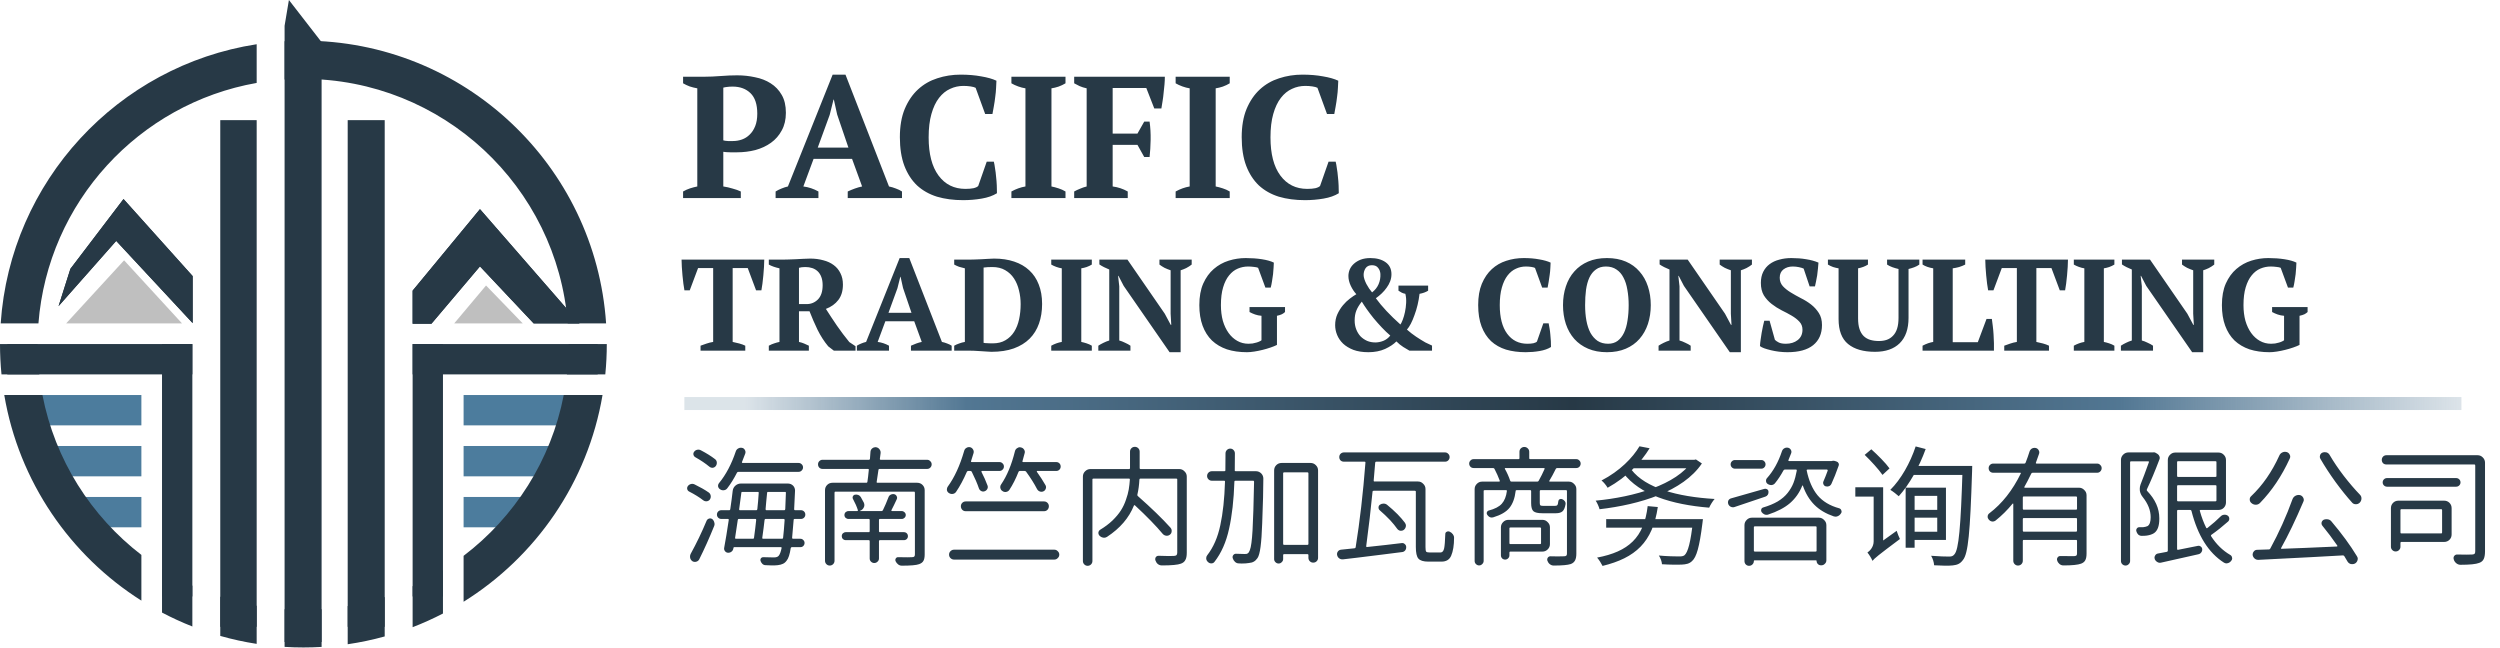
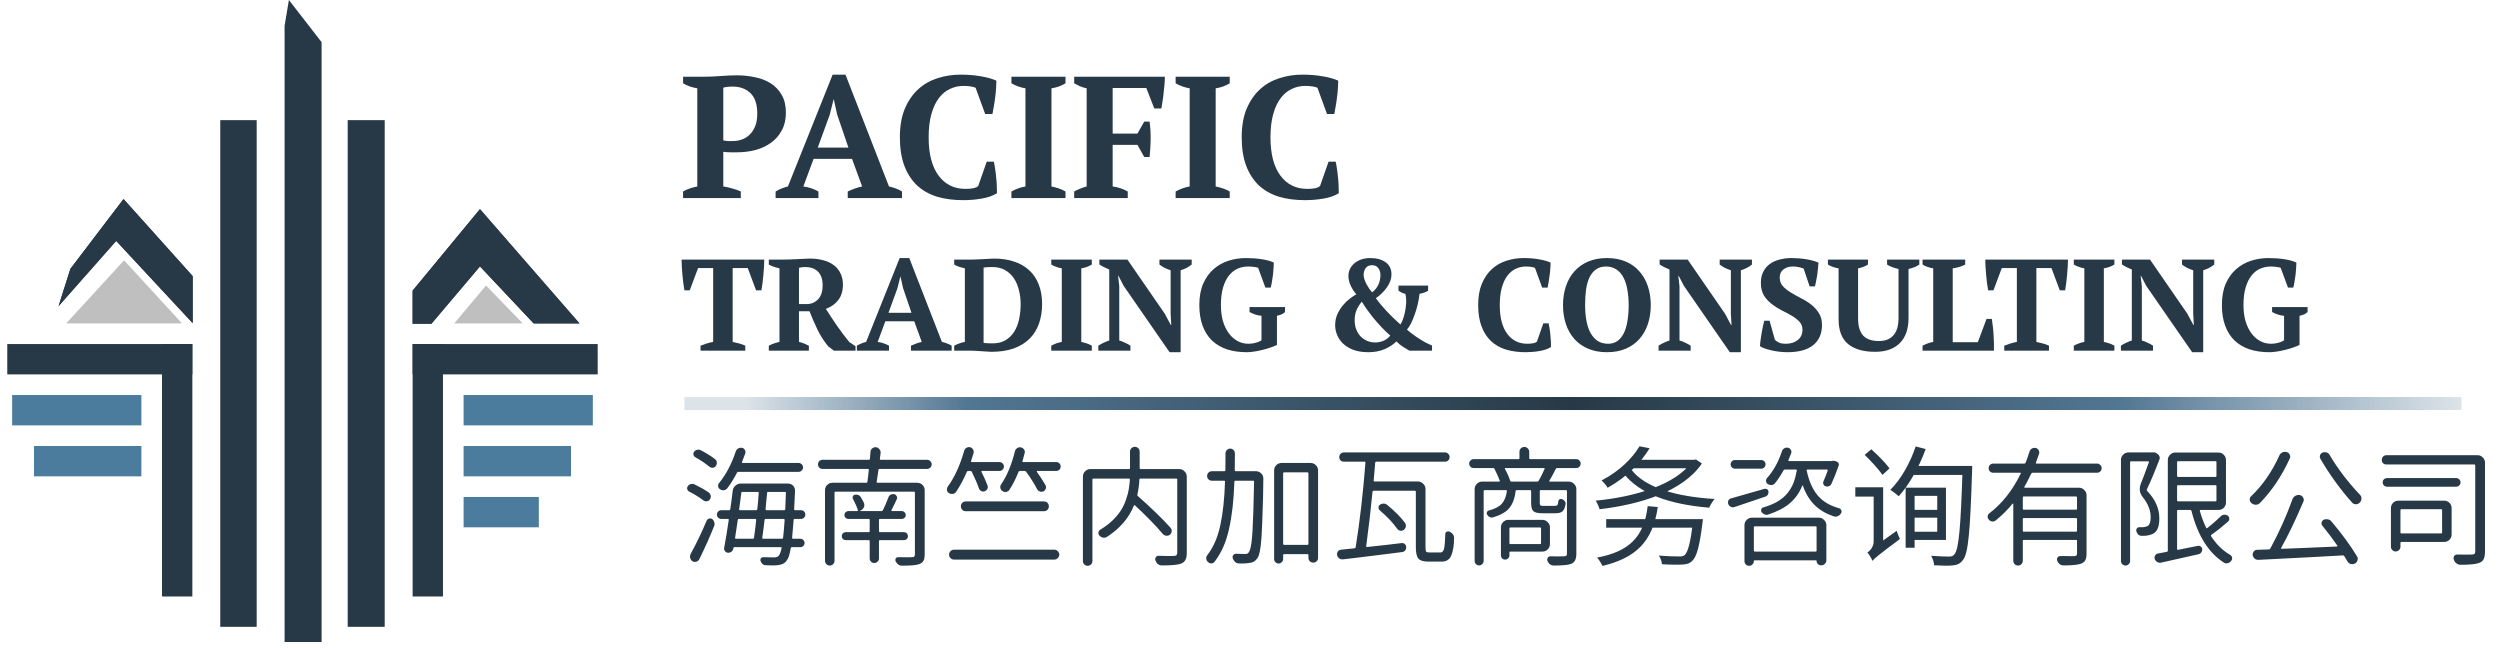
<svg xmlns="http://www.w3.org/2000/svg" width="5768" height="1494" viewBox="0 0 5768 1494" fill="none">
  <path d="M1668.8 430.2C1676 431.267 1683.07 432.867 1690 435C1697.2 436.867 1703.6 439.133 1709.2 441.8V457H1576V441.8C1581.07 438.867 1586.4 436.467 1592 434.6C1597.87 432.733 1603.47 431.267 1608.8 430.2V203.8C1602.67 202.733 1596.8 201.267 1591.2 199.4C1585.6 197.267 1580.53 194.867 1576 192.2V177H1626.4C1637.07 177 1649.2 176.467 1662.8 175.4C1676.67 174.333 1689.33 173.8 1700.8 173.8C1714.93 173.8 1728.67 175.267 1742 178.2C1755.6 180.867 1767.6 185.533 1778 192.2C1788.67 198.867 1797.2 207.8 1803.6 219C1810 229.933 1813.2 243.667 1813.2 260.2C1813.2 275.933 1810 289.533 1803.6 301C1797.47 312.467 1789.2 321.933 1778.8 329.4C1768.4 336.867 1756.4 342.467 1742.8 346.2C1729.2 349.667 1715.2 351.4 1700.8 351.4C1699.47 351.4 1697.33 351.4 1694.4 351.4C1691.47 351.4 1688.27 351.4 1684.8 351.4C1681.6 351.133 1678.4 351 1675.2 351C1672.27 350.733 1670.13 350.467 1668.8 350.2V430.2ZM1690.4 199.8C1685.07 199.8 1680.8 200.067 1677.6 200.6C1674.67 200.867 1671.73 201.4 1668.8 202.2V323.8C1671.2 324.6 1674.8 325.133 1679.6 325.4C1684.4 325.4 1688.27 325.4 1691.2 325.4C1698.4 325.4 1705.33 324.2 1712 321.8C1718.67 319.4 1724.53 315.667 1729.6 310.6C1734.93 305.533 1739.2 299 1742.4 291C1745.6 283 1747.2 273.4 1747.2 262.2C1747.2 240.867 1742 225.133 1731.6 215C1721.2 204.867 1707.47 199.8 1690.4 199.8ZM1888.28 457H1789.48V441.8C1793.75 439.133 1798.28 436.867 1803.08 435C1808.15 432.867 1813.08 431.267 1817.88 430.2L1921.08 172.2H1950.68L2051.08 430.2C2056.42 431.267 2061.75 432.867 2067.08 435C2072.42 436.867 2077.08 439.133 2081.08 441.8V457H1955.88V441.8C1960.95 439.4 1966.42 437.133 1972.28 435C1978.15 432.867 1983.75 431.267 1989.08 430.2L1965.88 366.6H1877.08L1853.48 430.2C1865.75 431.8 1877.35 435.667 1888.28 441.8V457ZM1886.68 340.6H1957.48L1931.48 264.2L1923.88 229.8H1923.08L1914.28 265L1886.68 340.6ZM2276.58 373H2292.98C2294.04 377.267 2294.98 382.467 2295.78 388.6C2296.84 394.467 2297.64 400.867 2298.18 407.8C2298.98 414.467 2299.51 421.133 2299.78 427.8C2300.04 434.467 2300.18 440.467 2300.18 445.8C2290.84 451.667 2279.11 455.8 2264.98 458.2C2251.11 460.6 2236.84 461.8 2222.18 461.8C2200.04 461.8 2179.91 459.133 2161.78 453.8C2143.91 448.2 2128.58 439.533 2115.78 427.8C2103.24 415.8 2093.51 400.733 2086.58 382.6C2079.64 364.2 2076.18 342.2 2076.18 316.6C2076.18 291.267 2079.91 269.533 2087.38 251.4C2095.11 233 2105.38 217.933 2118.18 206.2C2130.98 194.467 2145.78 185.933 2162.58 180.6C2179.64 175 2197.51 172.2 2216.18 172.2C2233.78 172.2 2249.64 173.533 2263.78 176.2C2278.18 178.6 2289.91 181.933 2298.98 186.2C2298.98 190.467 2298.71 195.933 2298.18 202.6C2297.91 209.267 2297.24 216.333 2296.18 223.8C2295.38 231 2294.31 238.2 2292.98 245.4C2291.91 252.333 2290.84 258.2 2289.78 263H2272.98L2250.98 202.6C2248.58 201.267 2244.71 200.2 2239.38 199.4C2234.04 198.6 2228.58 198.2 2222.98 198.2C2212.04 198.2 2201.78 200.467 2192.18 205C2182.58 209.267 2174.04 216.2 2166.58 225.8C2159.11 235.4 2153.24 247.8 2148.98 263C2144.71 277.933 2142.58 295.933 2142.58 317C2142.58 355.133 2150.18 384.467 2165.38 405C2180.58 425.533 2201.24 435.8 2227.38 435.8C2234.84 435.8 2241.11 435.267 2246.18 434.2C2251.51 432.867 2255.11 431.133 2256.98 429L2276.58 373ZM2458.32 457H2333.52V441.8C2344.18 435.933 2354.98 432.067 2365.92 430.2V203.8C2360.58 203 2354.98 201.533 2349.12 199.4C2343.25 197.267 2338.05 194.867 2333.52 192.2V177H2458.32V192.2C2453.52 195.133 2448.18 197.667 2442.32 199.8C2436.72 201.667 2431.25 203 2425.92 203.8V430.2C2431.25 431.267 2436.72 432.733 2442.32 434.6C2448.18 436.467 2453.52 438.867 2458.32 441.8V457ZM2567.14 430.2C2579.41 431.8 2591.01 435.667 2601.94 441.8V457H2478.34V441.8C2482.61 439.4 2487.14 437.267 2491.94 435.4C2496.74 433.267 2501.81 431.533 2507.14 430.2V203.8C2501.01 202.467 2495.54 200.733 2490.74 198.6C2486.21 196.467 2482.08 194.333 2478.34 192.2V177H2687.54C2687.54 182.333 2687.28 188.2 2686.74 194.6C2686.21 200.733 2685.54 207.133 2684.74 213.8C2684.21 220.2 2683.41 226.6 2682.34 233C2681.54 239.133 2680.61 244.867 2679.54 250.2H2663.14L2644.74 203H2567.14V308.2H2624.34L2639.94 280.6H2652.34C2654.21 294.2 2655.01 308.2 2654.74 322.6C2654.48 337 2653.68 350.2 2652.34 362.2H2639.94L2624.34 334.2H2567.14V430.2ZM2837.22 457H2712.42V441.8C2723.09 435.933 2733.89 432.067 2744.82 430.2V203.8C2739.49 203 2733.89 201.533 2728.02 199.4C2722.16 197.267 2716.96 194.867 2712.42 192.2V177H2837.22V192.2C2832.42 195.133 2827.09 197.667 2821.22 199.8C2815.62 201.667 2810.16 203 2804.82 203.8V430.2C2810.16 431.267 2815.62 432.733 2821.22 434.6C2827.09 436.467 2832.42 438.867 2837.22 441.8V457ZM3065.25 373H3081.65C3082.72 377.267 3083.65 382.467 3084.45 388.6C3085.52 394.467 3086.32 400.867 3086.85 407.8C3087.65 414.467 3088.18 421.133 3088.45 427.8C3088.72 434.467 3088.85 440.467 3088.85 445.8C3079.52 451.667 3067.78 455.8 3053.65 458.2C3039.78 460.6 3025.52 461.8 3010.85 461.8C2988.72 461.8 2968.58 459.133 2950.45 453.8C2932.58 448.2 2917.25 439.533 2904.45 427.8C2891.92 415.8 2882.18 400.733 2875.25 382.6C2868.32 364.2 2864.85 342.2 2864.85 316.6C2864.85 291.267 2868.58 269.533 2876.05 251.4C2883.78 233 2894.05 217.933 2906.85 206.2C2919.65 194.467 2934.45 185.933 2951.25 180.6C2968.32 175 2986.18 172.2 3004.85 172.2C3022.45 172.2 3038.32 173.533 3052.45 176.2C3066.85 178.6 3078.58 181.933 3087.65 186.2C3087.65 190.467 3087.38 195.933 3086.85 202.6C3086.58 209.267 3085.92 216.333 3084.85 223.8C3084.05 231 3082.98 238.2 3081.65 245.4C3080.58 252.333 3079.52 258.2 3078.45 263H3061.65L3039.65 202.6C3037.25 201.267 3033.38 200.2 3028.05 199.4C3022.72 198.6 3017.25 198.2 3011.65 198.2C3000.72 198.2 2990.45 200.467 2980.85 205C2971.25 209.267 2962.72 216.2 2955.25 225.8C2947.78 235.4 2941.92 247.8 2937.65 263C2933.38 277.933 2931.25 295.933 2931.25 317C2931.25 355.133 2938.85 384.467 2954.05 405C2969.25 425.533 2989.92 435.8 3016.05 435.8C3023.52 435.8 3029.78 435.267 3034.85 434.2C3040.18 432.867 3043.78 431.133 3045.65 429L3065.25 373Z" fill="#273946" />
  <path d="M1719.5 809H1616.3V797.6C1620.3 796 1624.8 794.4 1629.8 792.8C1635 791 1640.2 789.7 1645.4 788.9V618.5H1610.6L1591.4 669.8H1579.1C1578.3 665.8 1577.5 660.7 1576.7 654.5C1575.9 648.3 1575.2 641.9 1574.6 635.3C1574 628.7 1573.5 622.2 1573.1 615.8C1572.7 609.2 1572.5 603.6 1572.5 599H1763.3C1763.3 603.8 1763.1 609.4 1762.7 615.8C1762.3 622.2 1761.8 628.7 1761.2 635.3C1760.6 641.9 1759.9 648.3 1759.1 654.5C1758.3 660.5 1757.5 665.6 1756.7 669.8H1744.4L1725.2 618.5H1690.4V788.9C1695.6 789.9 1700.7 791.1 1705.7 792.5C1710.9 793.9 1715.5 795.6 1719.5 797.6V809ZM1843.4 788.9C1848 789.9 1852.1 791.2 1855.7 792.8C1859.3 794.4 1862.8 796 1866.2 797.6V809H1773.8V797.6C1778.2 795.2 1782.4 793.4 1786.4 792.2C1790.4 790.8 1794.4 789.7 1798.4 788.9V619.1C1788.4 616.9 1780.2 614 1773.8 610.4V599H1805.6C1809.6 599 1814.1 598.9 1819.1 598.7C1824.3 598.5 1829.7 598.3 1835.3 598.1C1840.9 597.7 1846.6 597.4 1852.4 597.2C1858.2 596.8 1863.8 596.6 1869.2 596.6C1880.2 596.6 1890.3 597.9 1899.5 600.5C1908.9 602.9 1916.9 606.6 1923.5 611.6C1930.3 616.6 1935.5 622.9 1939.1 630.5C1942.9 637.9 1944.8 646.6 1944.8 656.6C1944.8 671 1941.3 682.8 1934.3 692C1927.3 701.2 1917.7 708.1 1905.5 712.7C1913.5 725.3 1922 738.2 1931 751.4C1940 764.4 1949.5 777 1959.5 789.2L1973.9 798.8V809H1923.8L1910.9 799.1C1901.7 788.1 1893.5 775.4 1886.3 761C1879.3 746.4 1873.1 732.1 1867.7 718.1H1843.4V788.9ZM1858.4 616.1C1852.2 616.1 1847.2 616.7 1843.4 617.9V701.6H1861.1C1871.3 701.6 1880 698 1887.2 690.8C1894.4 683.4 1898 672.5 1898 658.1C1898 650.7 1897 644.4 1895 639.2C1893 633.8 1890.2 629.4 1886.6 626C1883 622.6 1878.8 620.1 1874 618.5C1869.2 616.9 1864 616.1 1858.4 616.1ZM2051.08 809H1976.98V797.6C1980.18 795.6 1983.58 793.9 1987.18 792.5C1990.98 790.9 1994.68 789.7 1998.28 788.9L2075.68 595.4H2097.88L2173.18 788.9C2177.18 789.7 2181.18 790.9 2185.18 792.5C2189.18 793.9 2192.68 795.6 2195.68 797.6V809H2101.78V797.6C2105.58 795.8 2109.68 794.1 2114.08 792.5C2118.48 790.9 2122.68 789.7 2126.68 788.9L2109.28 741.2H2042.68L2024.98 788.9C2034.18 790.1 2042.88 793 2051.08 797.6V809ZM2049.88 721.7H2102.98L2083.48 664.4L2077.78 638.6H2077.18L2070.58 665L2049.88 721.7ZM2201.54 809V797.6C2204.94 795.6 2208.74 793.9 2212.94 792.5C2217.14 790.9 2221.54 789.7 2226.14 788.9V619.1C2221.54 618.1 2217.04 616.9 2212.64 615.5C2208.44 613.9 2204.74 612.2 2201.54 610.4V599H2236.34C2239.74 599 2243.94 598.9 2248.94 598.7C2253.94 598.5 2259.14 598.3 2264.54 598.1C2269.94 597.7 2275.14 597.4 2280.14 597.2C2285.34 596.8 2289.74 596.6 2293.34 596.6C2310.74 596.6 2326.24 598.9 2339.84 603.5C2353.64 608.1 2365.24 614.8 2374.64 623.6C2384.24 632.4 2391.54 643.3 2396.54 656.3C2401.74 669.3 2404.34 684.3 2404.34 701.3C2404.34 717.9 2401.94 733 2397.14 746.6C2392.34 760.2 2385.14 771.8 2375.54 781.4C2365.94 791 2353.74 798.5 2338.94 803.9C2324.34 809.1 2307.14 811.7 2287.34 811.7C2284.74 811.7 2281.24 811.5 2276.84 811.1C2272.44 810.9 2267.74 810.6 2262.74 810.2C2257.74 810 2252.74 809.7 2247.74 809.3C2242.74 809.1 2238.34 809 2234.54 809H2201.54ZM2289.44 616.1C2285.84 616.1 2282.24 616.2 2278.64 616.4C2275.04 616.6 2271.94 616.9 2269.34 617.3V791C2270.14 791.2 2271.54 791.4 2273.54 791.6C2275.54 791.6 2277.54 791.7 2279.54 791.9C2281.74 791.9 2283.84 792 2285.84 792.2C2287.84 792.2 2289.34 792.2 2290.34 792.2C2301.94 792.2 2311.74 789.8 2319.74 785C2327.94 780.2 2334.64 773.7 2339.84 765.5C2345.04 757.3 2348.84 747.7 2351.24 736.7C2353.64 725.7 2354.84 714 2354.84 701.6C2354.84 690.6 2353.54 680 2350.94 669.8C2348.54 659.6 2344.74 650.5 2339.54 642.5C2334.34 634.5 2327.54 628.1 2319.14 623.3C2310.94 618.5 2301.04 616.1 2289.44 616.1ZM2519.04 809H2425.44V797.6C2433.44 793.2 2441.54 790.3 2449.74 788.9V619.1C2445.74 618.5 2441.54 617.4 2437.14 615.8C2432.74 614.2 2428.84 612.4 2425.44 610.4V599H2519.04V610.4C2515.44 612.6 2511.44 614.5 2507.04 616.1C2502.84 617.5 2498.74 618.5 2494.74 619.1V788.9C2498.74 789.7 2502.84 790.8 2507.04 792.2C2511.44 793.6 2515.44 795.4 2519.04 797.6V809ZM2675.06 599H2749.46V610.4C2745.66 613.4 2741.46 616.1 2736.86 618.5C2732.26 620.7 2727.96 622.4 2723.96 623.6V812.6H2698.46L2592.56 659.6L2580.56 636.5H2579.66L2582.36 660.5V785.6C2586.36 786.6 2590.76 788.3 2595.56 790.7C2600.56 792.9 2604.76 795.2 2608.16 797.6V809H2534.06V797.6C2537.66 795.2 2541.56 793 2545.76 791C2550.16 788.8 2554.66 787 2559.26 785.6V621.8C2555.26 620.2 2551.26 618.4 2547.26 616.4C2543.26 614.4 2539.66 612.3 2536.46 610.1V599H2601.26L2687.36 723.8L2701.16 749.6H2702.36L2700.86 723.8V623.6C2696.06 622 2691.36 620.1 2686.76 617.9C2682.36 615.5 2678.46 613 2675.06 610.4V599ZM2946.2 795.8C2942.2 797.8 2937.3 799.8 2931.5 801.8C2925.7 803.8 2919.6 805.6 2913.2 807.2C2906.8 808.8 2900.4 810.1 2894 811.1C2887.6 812.1 2881.9 812.6 2876.9 812.6C2859.7 812.6 2844.3 810.4 2830.7 806C2817.3 801.4 2805.8 794.6 2796.2 785.6C2786.8 776.4 2779.6 765 2774.6 751.4C2769.6 737.8 2767.1 722 2767.1 704C2767.1 684.4 2770.1 667.8 2776.1 654.2C2782.3 640.4 2790.4 629.2 2800.4 620.6C2810.6 611.8 2822.1 605.4 2834.9 601.4C2847.7 597.4 2860.8 595.4 2874.2 595.4C2887.4 595.4 2899.8 596.3 2911.4 598.1C2923 599.9 2932.2 602.5 2939 605.9C2939 608.9 2938.8 612.8 2938.4 617.6C2938.2 622.2 2937.8 627.2 2937.2 632.6C2936.6 638 2935.8 643.4 2934.8 648.8C2934 654.2 2933 659.1 2931.8 663.5H2919.5L2902.7 617.9C2900.5 616.9 2897.2 616.2 2892.8 615.8C2888.4 615.2 2884 614.9 2879.6 614.9C2871.4 614.9 2863.5 616.5 2855.9 619.7C2848.3 622.9 2841.6 628.1 2835.8 635.3C2830 642.3 2825.4 651.5 2822 662.9C2818.6 674.1 2816.9 687.8 2816.9 704C2816.9 717.2 2818.4 729.3 2821.4 740.3C2824.6 751.1 2829 760.4 2834.6 768.2C2840.2 776 2846.9 782.1 2854.7 786.5C2862.5 790.9 2871.1 793.1 2880.5 793.1C2883.5 793.1 2886.6 792.9 2889.8 792.5C2893 791.9 2896 791.2 2898.8 790.4C2901.6 789.6 2904 788.7 2906 787.7C2908.2 786.7 2909.7 785.8 2910.5 785V728.6C2905.3 728.2 2900.4 727.2 2895.8 725.6C2891.2 724 2886.9 722.1 2882.9 719.9V708.5H2964.8V719.9C2963 721.7 2960.6 723.4 2957.6 725C2954.6 726.4 2950.8 727.6 2946.2 728.6V795.8ZM3207.66 774.2C3201.26 768.8 3194.76 762.6 3188.16 755.6C3181.56 748.6 3175.26 741.5 3169.26 734.3C3163.46 727.1 3158.16 720.1 3153.36 713.3C3148.56 706.5 3144.76 700.7 3141.96 695.9C3136.16 703.1 3131.96 710 3129.36 716.6C3126.76 723 3125.46 730.6 3125.46 739.4C3125.46 746.8 3126.66 753.6 3129.06 759.8C3131.46 766 3134.76 771.4 3138.96 776C3143.36 780.4 3148.46 783.9 3154.26 786.5C3160.06 788.9 3166.36 790.1 3173.16 790.1C3179.16 790.1 3185.26 788.9 3191.46 786.5C3197.86 783.9 3203.26 779.8 3207.66 774.2ZM3146.16 634.4C3146.16 637.4 3146.76 640.7 3147.96 644.3C3149.16 647.9 3150.66 651.5 3152.46 655.1C3154.46 658.7 3156.56 662.2 3158.76 665.6C3161.16 669 3163.46 672 3165.66 674.6C3172.46 669.4 3177.46 663.1 3180.66 655.7C3183.86 648.3 3185.26 640.4 3184.86 632C3184.46 626.4 3182.66 621.7 3179.46 617.9C3176.46 613.9 3171.76 611.9 3165.36 611.9C3158.76 611.9 3153.86 614.2 3150.66 618.8C3147.66 623.4 3146.16 628.6 3146.16 634.4ZM3251.76 809C3247.76 806.6 3243.06 803.8 3237.66 800.6C3232.26 797.2 3226.96 792.9 3221.76 787.7C3215.56 794.1 3206.86 799.9 3195.66 805.1C3184.46 810.1 3171.66 812.6 3157.26 812.6C3143.86 812.6 3132.26 810.8 3122.46 807.2C3112.86 803.4 3104.96 798.6 3098.76 792.8C3092.56 786.8 3087.96 780.1 3084.96 772.7C3081.96 765.3 3080.46 757.8 3080.46 750.2C3080.46 741 3082.16 732.6 3085.56 725C3089.16 717.2 3093.46 710.3 3098.46 704.3C3103.46 698.3 3108.76 693.2 3114.36 689C3120.16 684.6 3125.16 681.2 3129.36 678.8C3124.36 673.4 3120.06 666.9 3116.46 659.3C3112.86 651.7 3111.06 644.2 3111.06 636.8C3111.06 631.8 3112.06 626.8 3114.06 621.8C3116.26 616.8 3119.46 612.4 3123.66 608.6C3128.06 604.6 3133.36 601.4 3139.56 599C3145.96 596.6 3153.36 595.4 3161.76 595.4C3176.16 595.4 3187.86 598.6 3196.86 605C3205.86 611.4 3210.36 620.6 3210.36 632.6C3210.36 638.4 3209.36 643.9 3207.36 649.1C3205.36 654.3 3202.66 659.2 3199.26 663.8C3196.06 668.4 3192.26 672.8 3187.86 677C3183.66 681 3179.16 684.7 3174.36 688.1C3188.16 707.1 3207.06 727.3 3231.06 748.7C3232.66 746.5 3234.46 742.8 3236.46 737.6C3238.46 732.4 3240.16 726.5 3241.56 719.9C3242.96 713.3 3243.86 706.3 3244.26 698.9C3244.66 691.5 3244.06 684.5 3242.46 677.9C3239.26 677.3 3236.46 676.4 3234.06 675.2C3231.66 674 3229.16 672.5 3226.56 670.7V659H3294.96V670.7C3289.56 674.1 3282.96 676.5 3275.16 677.9C3274.16 686.5 3272.66 695 3270.66 703.4C3268.66 711.8 3266.26 719.7 3263.46 727.1C3260.86 734.5 3258.06 741.1 3255.06 746.9C3252.06 752.7 3249.06 757.2 3246.06 760.4C3253.06 766.6 3260.16 772.1 3267.36 776.9C3274.56 781.7 3281.66 786.1 3288.66 790.1L3303.96 797.3V809H3251.76ZM3560.76 746H3573.06C3573.86 749.2 3574.56 753.1 3575.16 757.7C3575.96 762.1 3576.56 766.9 3576.96 772.1C3577.56 777.1 3577.96 782.1 3578.16 787.1C3578.36 792.1 3578.46 796.6 3578.46 800.6C3571.46 805 3562.66 808.1 3552.06 809.9C3541.66 811.7 3530.96 812.6 3519.96 812.6C3503.36 812.6 3488.26 810.6 3474.66 806.6C3461.26 802.4 3449.76 795.9 3440.16 787.1C3430.76 778.1 3423.46 766.8 3418.26 753.2C3413.06 739.4 3410.46 722.9 3410.46 703.7C3410.46 684.7 3413.26 668.4 3418.86 654.8C3424.66 641 3432.36 629.7 3441.96 620.9C3451.56 612.1 3462.66 605.7 3475.26 601.7C3488.06 597.5 3501.46 595.4 3515.46 595.4C3528.66 595.4 3540.56 596.4 3551.16 598.4C3561.96 600.2 3570.76 602.7 3577.56 605.9C3577.56 609.1 3577.36 613.2 3576.96 618.2C3576.76 623.2 3576.26 628.5 3575.46 634.1C3574.86 639.5 3574.06 644.9 3573.06 650.3C3572.26 655.5 3571.46 659.9 3570.66 663.5H3558.06L3541.56 618.2C3539.76 617.2 3536.86 616.4 3532.86 615.8C3528.86 615.2 3524.76 614.9 3520.56 614.9C3512.36 614.9 3504.66 616.6 3497.46 620C3490.26 623.2 3483.86 628.4 3478.26 635.6C3472.66 642.8 3468.26 652.1 3465.06 663.5C3461.86 674.7 3460.26 688.2 3460.26 704C3460.26 732.6 3465.96 754.6 3477.36 770C3488.76 785.4 3504.26 793.1 3523.86 793.1C3529.46 793.1 3534.16 792.7 3537.96 791.9C3541.96 790.9 3544.66 789.6 3546.06 788L3560.76 746ZM3606.16 704C3606.16 688.4 3608.36 674 3612.76 660.8C3617.16 647.4 3623.66 635.9 3632.26 626.3C3640.86 616.5 3651.46 608.9 3664.06 603.5C3676.66 598.1 3691.16 595.4 3707.56 595.4C3723.96 595.4 3738.46 598.1 3751.06 603.5C3763.66 608.9 3774.16 616.5 3782.56 626.3C3791.16 635.9 3797.66 647.4 3802.06 660.8C3806.46 674 3808.66 688.4 3808.66 704C3808.66 719.6 3806.46 734.1 3802.06 747.5C3797.66 760.7 3791.16 772.2 3782.56 782C3774.16 791.6 3763.66 799.1 3751.06 804.5C3738.46 809.9 3723.96 812.6 3707.56 812.6C3691.16 812.6 3676.66 809.9 3664.06 804.5C3651.46 799.1 3640.86 791.6 3632.26 782C3623.66 772.2 3617.16 760.7 3612.76 747.5C3608.36 734.1 3606.16 719.6 3606.16 704ZM3657.16 704C3657.16 716.8 3658.16 728.7 3660.16 739.7C3662.16 750.5 3665.26 759.9 3669.46 767.9C3673.86 775.7 3679.36 781.9 3685.96 786.5C3692.76 790.9 3700.86 793.1 3710.26 793.1C3718.86 793.1 3726.16 790.9 3732.16 786.5C3738.16 781.9 3743.06 775.7 3746.86 767.9C3750.66 759.9 3753.36 750.5 3754.96 739.7C3756.76 728.7 3757.66 716.8 3757.66 704C3757.66 691.2 3756.66 679.4 3754.66 668.6C3752.86 657.6 3749.86 648.2 3745.66 640.4C3741.66 632.4 3736.26 626.2 3729.46 621.8C3722.86 617.2 3714.76 614.9 3705.16 614.9C3695.96 614.9 3688.26 617.2 3682.06 621.8C3675.86 626.2 3670.86 632.4 3667.06 640.4C3663.46 648.2 3660.86 657.6 3659.26 668.6C3657.86 679.4 3657.16 691.2 3657.16 704ZM3967.64 599H4042.04V610.4C4038.24 613.4 4034.04 616.1 4029.44 618.5C4024.84 620.7 4020.54 622.4 4016.54 623.6V812.6H3991.04L3885.14 659.6L3873.14 636.5H3872.24L3874.94 660.5V785.6C3878.94 786.6 3883.34 788.3 3888.14 790.7C3893.14 792.9 3897.34 795.2 3900.74 797.6V809H3826.64V797.6C3830.24 795.2 3834.14 793 3838.34 791C3842.74 788.8 3847.24 787 3851.84 785.6V621.8C3847.84 620.2 3843.84 618.4 3839.84 616.4C3835.84 614.4 3832.24 612.3 3829.04 610.1V599H3893.84L3979.94 723.8L3993.74 749.6H3994.94L3993.44 723.8V623.6C3988.64 622 3983.94 620.1 3979.34 617.9C3974.94 615.5 3971.04 613 3967.64 610.4V599ZM4095.08 784.1C4097.28 786.3 4100.38 788.4 4104.38 790.4C4108.38 792.2 4113.68 793.1 4120.28 793.1C4131.28 793.1 4140.38 790.3 4147.58 784.7C4154.98 778.9 4158.68 770.9 4158.68 760.7C4158.68 753.3 4156.28 747.1 4151.48 742.1C4146.88 737.1 4140.98 732.5 4133.78 728.3C4126.58 724.1 4118.88 720 4110.68 716C4102.48 711.8 4094.78 706.9 4087.58 701.3C4080.38 695.7 4074.38 689.1 4069.58 681.5C4064.98 673.7 4062.68 664.1 4062.68 652.7C4062.68 642.9 4064.48 634.4 4068.08 627.2C4071.68 620 4076.58 614.1 4082.78 609.5C4089.18 604.7 4096.68 601.2 4105.28 599C4113.88 596.6 4123.18 595.4 4133.18 595.4C4145.38 595.4 4156.68 596.3 4167.08 598.1C4177.68 599.7 4187.18 602.3 4195.58 605.9C4195.38 609.9 4194.98 614.5 4194.38 619.7C4193.98 624.9 4193.38 630.1 4192.58 635.3C4191.78 640.3 4190.88 645.1 4189.88 649.7C4189.08 654.1 4188.28 657.8 4187.48 660.8H4175.18L4161.38 619.7C4158.98 618.5 4155.38 617.4 4150.58 616.4C4145.98 615.4 4141.18 614.9 4136.18 614.9C4127.78 614.9 4120.68 617.1 4114.88 621.5C4109.08 625.9 4106.18 632.3 4106.18 640.7C4106.18 648.3 4108.58 654.8 4113.38 660.2C4118.18 665.4 4124.18 670.2 4131.38 674.6C4138.58 679 4146.38 683.4 4154.78 687.8C4163.38 692 4171.28 696.9 4178.48 702.5C4185.68 708.1 4191.68 714.7 4196.48 722.3C4201.28 729.7 4203.68 738.9 4203.68 749.9C4203.68 769.9 4196.88 785.4 4183.28 796.4C4169.88 807.2 4150.08 812.6 4123.88 812.6C4117.48 812.6 4110.98 812.2 4104.38 811.4C4097.98 810.6 4091.88 809.5 4086.08 808.1C4080.28 806.7 4075.08 805.2 4070.48 803.6C4066.08 802 4062.78 800.3 4060.58 798.5C4060.78 793.9 4061.28 789 4062.08 783.8C4062.88 778.4 4063.68 773.1 4064.48 767.9C4065.48 762.5 4066.48 757.4 4067.48 752.6C4068.48 747.8 4069.48 743.6 4070.48 740H4082.78L4095.08 784.1ZM4217.37 599H4309.77V610.4C4303.17 614.6 4295.57 617.5 4286.97 619.1V734.6C4286.97 744.4 4288.07 752.6 4290.27 759.2C4292.47 765.8 4295.67 771.2 4299.87 775.4C4304.07 779.4 4309.07 782.3 4314.87 784.1C4320.87 785.9 4327.57 786.8 4334.97 786.8C4341.57 786.8 4347.57 785.9 4352.97 784.1C4358.57 782.1 4363.37 779 4367.37 774.8C4371.57 770.6 4374.77 765.1 4376.97 758.3C4379.17 751.5 4380.27 743.1 4380.27 733.1V620.6C4375.67 619.6 4370.87 618.2 4365.87 616.4C4361.07 614.6 4357.07 612.6 4353.87 610.4V599H4428.27V610.4C4424.67 613 4420.67 615.1 4416.27 616.7C4411.87 618.3 4407.57 619.6 4403.37 620.6V733.4C4403.37 759 4396.57 778.5 4382.97 791.9C4369.57 805.1 4350.57 811.7 4325.97 811.7C4299.17 811.7 4278.47 805.7 4263.87 793.7C4249.27 781.7 4241.97 762.5 4241.97 736.1V619.1C4237.97 618.5 4233.77 617.5 4229.37 616.1C4224.97 614.5 4220.97 612.6 4217.37 610.4V599ZM4435.72 599H4534.12V610.4C4529.92 612.6 4525.22 614.5 4520.02 616.1C4515.02 617.5 4510.12 618.5 4505.32 619.1V789.5H4563.22L4583.32 735.8H4595.62C4596.42 740.4 4597.12 745.8 4597.72 752C4598.52 758.2 4599.12 764.7 4599.52 771.5C4599.92 778.3 4600.22 785 4600.42 791.6C4600.62 798.2 4600.62 804 4600.42 809H4435.72V797.6C4440.32 795.2 4444.62 793.3 4448.62 791.9C4452.82 790.5 4456.72 789.5 4460.32 788.9V619.1C4450.52 617.5 4442.32 614.6 4435.72 610.4V599ZM4727.41 809H4624.21V797.6C4628.21 796 4632.71 794.4 4637.71 792.8C4642.91 791 4648.11 789.7 4653.31 788.9V618.5H4618.51L4599.31 669.8H4587.01C4586.21 665.8 4585.41 660.7 4584.61 654.5C4583.81 648.3 4583.11 641.9 4582.51 635.3C4581.91 628.7 4581.41 622.2 4581.01 615.8C4580.61 609.2 4580.41 603.6 4580.41 599H4771.21C4771.21 603.8 4771.01 609.4 4770.61 615.8C4770.21 622.2 4769.71 628.7 4769.11 635.3C4768.51 641.9 4767.81 648.3 4767.01 654.5C4766.21 660.5 4765.41 665.6 4764.61 669.8H4752.31L4733.11 618.5H4698.31V788.9C4703.51 789.9 4708.61 791.1 4713.61 792.5C4718.81 793.9 4723.41 795.6 4727.41 797.6V809ZM4878.31 809H4784.71V797.6C4792.71 793.2 4800.81 790.3 4809.01 788.9V619.1C4805.01 618.5 4800.81 617.4 4796.41 615.8C4792.01 614.2 4788.11 612.4 4784.71 610.4V599H4878.31V610.4C4874.71 612.6 4870.71 614.5 4866.31 616.1C4862.11 617.5 4858.01 618.5 4854.01 619.1V788.9C4858.01 789.7 4862.11 790.8 4866.31 792.2C4870.71 793.6 4874.71 795.4 4878.31 797.6V809ZM5034.34 599H5108.74V610.4C5104.94 613.4 5100.74 616.1 5096.14 618.5C5091.54 620.7 5087.24 622.4 5083.24 623.6V812.6H5057.74L4951.84 659.6L4939.84 636.5H4938.94L4941.64 660.5V785.6C4945.64 786.6 4950.04 788.3 4954.84 790.7C4959.84 792.9 4964.04 795.2 4967.44 797.6V809H4893.34V797.6C4896.94 795.2 4900.84 793 4905.04 791C4909.44 788.8 4913.94 787 4918.54 785.6V621.8C4914.54 620.2 4910.54 618.4 4906.54 616.4C4902.54 614.4 4898.94 612.3 4895.74 610.1V599H4960.54L5046.64 723.8L5060.44 749.6H5061.64L5060.14 723.8V623.6C5055.34 622 5050.64 620.1 5046.04 617.9C5041.64 615.5 5037.74 613 5034.34 610.4V599ZM5305.48 795.8C5301.48 797.8 5296.58 799.8 5290.78 801.8C5284.98 803.8 5278.88 805.6 5272.48 807.2C5266.08 808.8 5259.68 810.1 5253.28 811.1C5246.88 812.1 5241.18 812.6 5236.18 812.6C5218.98 812.6 5203.58 810.4 5189.98 806C5176.58 801.4 5165.08 794.6 5155.48 785.6C5146.08 776.4 5138.88 765 5133.88 751.4C5128.88 737.8 5126.38 722 5126.38 704C5126.38 684.4 5129.38 667.8 5135.38 654.2C5141.58 640.4 5149.68 629.2 5159.68 620.6C5169.88 611.8 5181.38 605.4 5194.18 601.4C5206.98 597.4 5220.08 595.4 5233.48 595.4C5246.68 595.4 5259.08 596.3 5270.68 598.1C5282.28 599.9 5291.48 602.5 5298.28 605.9C5298.28 608.9 5298.08 612.8 5297.68 617.6C5297.48 622.2 5297.08 627.2 5296.48 632.6C5295.88 638 5295.08 643.4 5294.08 648.8C5293.28 654.2 5292.28 659.1 5291.08 663.5H5278.78L5261.98 617.9C5259.78 616.9 5256.48 616.2 5252.08 615.8C5247.68 615.2 5243.28 614.9 5238.88 614.9C5230.68 614.9 5222.78 616.5 5215.18 619.7C5207.58 622.9 5200.88 628.1 5195.08 635.3C5189.28 642.3 5184.68 651.5 5181.28 662.9C5177.88 674.1 5176.18 687.8 5176.18 704C5176.18 717.2 5177.68 729.3 5180.68 740.3C5183.88 751.1 5188.28 760.4 5193.88 768.2C5199.48 776 5206.18 782.1 5213.98 786.5C5221.78 790.9 5230.38 793.1 5239.78 793.1C5242.78 793.1 5245.88 792.9 5249.08 792.5C5252.28 791.9 5255.28 791.2 5258.08 790.4C5260.88 789.6 5263.28 788.7 5265.28 787.7C5267.48 786.7 5268.98 785.8 5269.78 785V728.6C5264.58 728.2 5259.68 727.2 5255.08 725.6C5250.48 724 5246.18 722.1 5242.18 719.9V708.5H5324.08V719.9C5322.28 721.7 5319.88 723.4 5316.88 725C5313.88 726.4 5310.08 727.6 5305.48 728.6V795.8Z" fill="#273946" />
  <line x1="1579" y1="931" x2="5679" y2="931" stroke="url(#paint0_linear_43_2)" stroke-width="30" />
  <path d="M1849.54 1071.06C1851.69 1073.02 1852.77 1075.46 1852.77 1078.39C1852.77 1081.12 1851.69 1083.56 1849.54 1085.71C1847.59 1087.66 1845.25 1088.64 1842.51 1088.64H1703.64C1702.28 1088.64 1701.2 1089.23 1700.42 1090.4C1693.39 1104.27 1685.87 1116.38 1677.86 1126.73C1675.91 1129.27 1673.27 1130.73 1669.95 1131.12C1666.83 1131.51 1663.9 1130.73 1661.16 1128.78C1658.82 1127.21 1657.36 1125.07 1656.77 1122.33C1656.38 1119.4 1657.16 1116.77 1659.11 1114.42C1674.93 1095.09 1687.73 1070.87 1697.49 1041.77C1698.47 1038.64 1700.32 1036.3 1703.06 1034.73C1705.01 1033.56 1707.06 1032.98 1709.21 1032.98C1710.19 1032.98 1711.16 1033.07 1712.14 1033.27C1715.07 1033.86 1717.22 1035.52 1718.59 1038.25C1720.15 1040.79 1720.44 1043.52 1719.46 1046.45C1716.93 1053.48 1714.39 1060.03 1711.85 1066.08C1711.65 1066.47 1711.65 1066.96 1711.85 1067.55C1712.24 1067.94 1712.73 1068.13 1713.31 1068.13H1842.51C1845.25 1068.13 1847.59 1069.11 1849.54 1071.06ZM1649.74 1059.34C1652.28 1061.3 1653.64 1063.84 1653.84 1066.96C1654.04 1070.09 1653.25 1072.82 1651.5 1075.16C1649.74 1077.51 1647.39 1078.88 1644.46 1079.27C1641.54 1079.46 1638.9 1078.58 1636.55 1076.63C1627.57 1069.21 1616.83 1061.98 1604.33 1054.95C1601.98 1053.58 1600.52 1051.63 1599.93 1049.09C1599.35 1046.55 1599.93 1044.21 1601.69 1042.06C1603.45 1039.71 1605.79 1038.25 1608.72 1037.66C1609.7 1037.47 1610.58 1037.37 1611.36 1037.37C1613.31 1037.37 1615.17 1037.86 1616.93 1038.84C1630.01 1045.67 1640.95 1052.51 1649.74 1059.34ZM1635.38 1136.39C1637.92 1138.35 1639.39 1140.89 1639.78 1144.01C1640.17 1147.14 1639.48 1149.97 1637.73 1152.51C1635.97 1154.85 1633.53 1156.22 1630.4 1156.61C1627.47 1156.8 1624.84 1156.02 1622.49 1154.27C1613.7 1147.43 1602.86 1140.69 1589.97 1134.05C1587.63 1132.88 1586.16 1131.02 1585.58 1128.48C1585.38 1127.7 1585.29 1127.02 1585.29 1126.43C1585.29 1124.68 1585.87 1123.02 1587.04 1121.45C1588.8 1119.11 1591.14 1117.55 1594.07 1116.77C1597 1115.98 1599.84 1116.28 1602.57 1117.64C1615.46 1123.89 1626.4 1130.14 1635.38 1136.39ZM1613.12 1290.79C1611.55 1293.52 1609.21 1295.28 1606.09 1296.06C1603.16 1296.84 1600.32 1296.45 1597.59 1294.89C1594.86 1292.94 1593.1 1290.4 1592.32 1287.27C1592.12 1286.1 1592.02 1285.03 1592.02 1284.05C1592.02 1281.9 1592.51 1279.85 1593.49 1277.9C1606.96 1253.48 1619.27 1227.9 1630.4 1201.14C1631.57 1198.8 1633.43 1197.23 1635.97 1196.45C1638.51 1195.67 1640.95 1196.06 1643.29 1197.62C1645.64 1199.58 1647.2 1202.12 1647.98 1205.24C1648.96 1208.17 1648.86 1211 1647.69 1213.74C1636.75 1240.89 1625.23 1266.57 1613.12 1290.79ZM1758.72 1240.69C1758.53 1242.25 1759.21 1243.04 1760.77 1243.04H1804.43C1805.79 1243.04 1806.57 1242.25 1806.77 1240.69C1807.94 1230.93 1809.11 1217.25 1810.29 1199.68C1810.29 1198.11 1809.6 1197.33 1808.23 1197.33H1766.34C1764.97 1197.33 1764.19 1198.11 1764 1199.68C1762.82 1210.61 1761.07 1224.29 1758.72 1240.69ZM1744.66 1199.68C1744.86 1198.11 1744.27 1197.33 1742.9 1197.33H1704.52C1703.16 1197.33 1702.38 1198.11 1702.18 1199.68C1701.2 1207.29 1699.15 1220.96 1696.03 1240.69C1695.83 1242.25 1696.52 1243.04 1698.08 1243.04H1737.04C1738.61 1243.04 1739.48 1242.25 1739.68 1240.69C1741.83 1225.07 1743.49 1211.39 1744.66 1199.68ZM1750.52 1137.27C1750.71 1135.71 1750.03 1134.93 1748.47 1134.93H1712.73C1711.16 1134.93 1710.38 1135.71 1710.38 1137.27C1708.82 1149.77 1707.16 1162.27 1705.4 1174.77C1705.21 1176.34 1705.79 1177.12 1707.16 1177.12H1744.95C1746.32 1177.12 1747.1 1176.34 1747.3 1174.77C1748.66 1162.47 1749.74 1149.97 1750.52 1137.27ZM1766.34 1174.77C1766.34 1176.34 1767.02 1177.12 1768.39 1177.12H1809.41C1810.77 1177.12 1811.55 1176.34 1811.75 1174.77C1812.34 1162.66 1812.82 1150.16 1813.21 1137.27C1813.41 1135.71 1812.73 1134.93 1811.16 1134.93H1772.2C1770.64 1134.93 1769.86 1135.71 1769.86 1137.27C1769.46 1141.96 1768.78 1148.89 1767.8 1158.07C1767.02 1167.25 1766.54 1172.82 1766.34 1174.77ZM1855.11 1180.05C1857.06 1182 1858.04 1184.44 1858.04 1187.37C1858.04 1190.11 1857.06 1192.45 1855.11 1194.4C1853.16 1196.36 1850.71 1197.33 1847.79 1197.33H1833.43C1831.87 1197.33 1831.09 1198.11 1831.09 1199.68C1829.91 1215.3 1828.74 1228.97 1827.57 1240.69C1827.57 1242.25 1828.25 1243.04 1829.62 1243.04H1846.61C1849.35 1243.04 1851.59 1244.01 1853.35 1245.96C1855.3 1247.72 1856.28 1249.97 1856.28 1252.7C1856.28 1255.44 1855.3 1257.78 1853.35 1259.73C1851.59 1261.49 1849.35 1262.37 1846.61 1262.37H1826.98C1825.62 1262.37 1824.74 1263.15 1824.35 1264.71C1822.2 1278.97 1819.07 1288.54 1814.97 1293.43C1812.43 1296.94 1809.6 1299.38 1806.48 1300.75C1803.35 1302.31 1799.35 1303.39 1794.46 1303.97C1790.95 1304.36 1786.46 1304.56 1780.99 1304.56C1776.69 1304.56 1771.81 1304.36 1766.34 1303.97C1763.61 1303.97 1761.16 1303 1759.02 1301.04C1757.06 1299.09 1755.6 1296.75 1754.62 1294.01C1754.04 1291.86 1754.33 1289.91 1755.5 1288.15C1756.87 1286.39 1758.53 1285.52 1760.48 1285.52C1768.1 1285.91 1776.4 1286.1 1785.38 1286.1C1791.05 1286.1 1794.86 1284.73 1796.81 1282C1799.35 1278.88 1801.5 1273.11 1803.25 1264.71C1803.64 1263.15 1803.06 1262.37 1801.5 1262.37H1693.98C1693 1262.37 1692.41 1262.96 1692.22 1264.13L1691.93 1265.89C1691.34 1268.82 1689.88 1271.16 1687.53 1272.92C1685.19 1274.68 1682.45 1275.46 1679.33 1275.26C1676.59 1275.07 1674.35 1273.8 1672.59 1271.45C1670.83 1269.11 1670.25 1266.57 1670.83 1263.84C1673.96 1247.23 1677.47 1225.85 1681.38 1199.68C1681.57 1198.11 1680.99 1197.33 1679.62 1197.33H1664.39C1661.46 1197.33 1659.02 1196.36 1657.06 1194.4C1655.11 1192.45 1654.13 1190.11 1654.13 1187.37C1654.13 1184.44 1655.11 1182 1657.06 1180.05C1659.02 1178.09 1661.46 1177.12 1664.39 1177.12H1682.55C1683.92 1177.12 1684.7 1176.34 1684.89 1174.77C1687.24 1158.95 1689.09 1144.89 1690.46 1132.59C1691.05 1127.7 1693.1 1123.7 1696.61 1120.57C1700.32 1117.25 1704.62 1115.59 1709.5 1115.59H1817.61C1822.49 1115.59 1826.59 1117.25 1829.91 1120.57C1832.84 1123.7 1834.31 1127.51 1834.31 1132L1832.26 1174.77C1832.26 1176.34 1833.04 1177.12 1834.6 1177.12H1847.79C1850.71 1177.12 1853.16 1178.09 1855.11 1180.05ZM2092.12 1230.44C2093.88 1232.2 2094.76 1234.44 2094.76 1237.18C2094.76 1239.71 2093.88 1241.86 2092.12 1243.62C2090.36 1245.38 2088.12 1246.26 2085.38 1246.26H2030.01C2028.64 1246.26 2027.96 1247.04 2027.96 1248.6V1288.45C2027.96 1291.38 2026.89 1293.82 2024.74 1295.77C2022.59 1297.92 2020.05 1298.99 2017.12 1298.99C2014.19 1298.99 2011.65 1297.92 2009.5 1295.77C2007.55 1293.82 2006.57 1291.38 2006.57 1288.45V1248.6C2006.57 1247.04 2005.89 1246.26 2004.52 1246.26H1951.5C1948.96 1246.26 1946.71 1245.38 1944.76 1243.62C1943 1241.86 1942.12 1239.71 1942.12 1237.18C1942.12 1234.44 1943 1232.2 1944.76 1230.44C1946.71 1228.68 1948.96 1227.8 1951.5 1227.8H2004.52C2005.89 1227.8 2006.57 1227.02 2006.57 1225.46V1199.68C2006.57 1198.11 2005.89 1197.33 2004.52 1197.33H1957.65C1955.11 1197.33 1952.86 1196.45 1950.91 1194.7C1949.15 1192.94 1948.27 1190.79 1948.27 1188.25C1948.27 1185.71 1949.15 1183.56 1950.91 1181.8C1952.86 1180.05 1955.11 1179.17 1957.65 1179.17H1977.57C1978.16 1179.17 1978.64 1178.97 1979.04 1178.58C1979.43 1178 1979.52 1177.51 1979.33 1177.12C1976.79 1169.11 1973.08 1160.61 1968.2 1151.63C1967.02 1149.68 1966.83 1147.62 1967.61 1145.48C1968.59 1143.33 1970.15 1141.96 1972.3 1141.38C1975.03 1140.79 1977.67 1140.98 1980.21 1141.96C1982.75 1142.94 1984.7 1144.6 1986.07 1146.94C1988.61 1151.24 1990.95 1155.54 1993.1 1159.83C1993.88 1161.79 1994.27 1163.64 1994.27 1165.4C1994.27 1167.35 1993.78 1169.21 1992.8 1170.96C1991.05 1174.68 1988.12 1177.21 1984.02 1178.58C1984.02 1178.58 1984.02 1178.68 1984.02 1178.88C1984.02 1179.07 1984.11 1179.17 1984.31 1179.17H2033.82C2035.19 1179.17 2036.26 1178.48 2037.04 1177.12C2041.54 1167.94 2045.73 1158.17 2049.64 1147.82C2050.62 1144.89 2052.38 1142.74 2054.91 1141.38C2057.65 1140.01 2060.38 1139.62 2063.12 1140.2C2065.66 1140.79 2067.51 1142.25 2068.68 1144.6C2070.05 1146.94 2070.15 1149.38 2068.98 1151.92C2064.48 1161.69 2060.38 1170.09 2056.67 1177.12C2056.48 1177.51 2056.48 1178 2056.67 1178.58C2057.06 1178.97 2057.55 1179.17 2058.14 1179.17H2080.7C2083.04 1179.17 2085.09 1180.05 2086.85 1181.8C2088.8 1183.56 2089.78 1185.71 2089.78 1188.25C2089.78 1190.79 2088.8 1192.94 2086.85 1194.7C2085.09 1196.45 2083.04 1197.33 2080.7 1197.33H2030.01C2028.64 1197.33 2027.96 1198.11 2027.96 1199.68V1225.46C2027.96 1227.02 2028.64 1227.8 2030.01 1227.8H2085.38C2088.12 1227.8 2090.36 1228.68 2092.12 1230.44ZM2146.32 1064.03C2148.47 1065.98 2149.54 1068.43 2149.54 1071.36C2149.54 1074.29 2148.47 1076.82 2146.32 1078.97C2144.37 1080.93 2141.93 1081.9 2139 1081.9H2029.13C2027.77 1081.9 2026.98 1082.59 2026.79 1083.95C2026.01 1089.42 2024.64 1098.6 2022.69 1111.49C2022.3 1113.05 2022.88 1113.84 2024.45 1113.84H2116.14C2121.03 1113.84 2125.13 1115.5 2128.45 1118.82C2131.77 1122.14 2133.43 1126.24 2133.43 1131.12V1279.07C2133.43 1285.71 2132.45 1290.69 2130.5 1294.01C2128.74 1297.33 2125.42 1299.87 2120.54 1301.63C2114.29 1303.97 2101.01 1305.14 2080.7 1305.14C2077.57 1305.14 2074.74 1304.17 2072.2 1302.21C2069.66 1300.26 2067.71 1297.82 2066.34 1294.89C2065.36 1292.55 2065.56 1290.3 2066.93 1288.15C2068.29 1286.2 2070.25 1285.32 2072.79 1285.52C2081.18 1285.71 2088.21 1285.81 2093.88 1285.81C2098.18 1285.81 2101.59 1285.71 2104.13 1285.52C2106.87 1285.52 2108.62 1285.03 2109.41 1284.05C2110.38 1283.07 2110.87 1281.41 2110.87 1279.07V1136.69C2110.87 1135.12 2110.19 1134.34 2108.82 1134.34H1927.47C1926.11 1134.34 1925.42 1135.12 1925.42 1136.69V1293.72C1925.42 1296.84 1924.35 1299.48 1922.2 1301.63C1920.05 1303.78 1917.41 1304.85 1914.29 1304.85C1911.36 1304.85 1908.82 1303.78 1906.67 1301.63C1904.52 1299.48 1903.45 1296.84 1903.45 1293.72V1131.12C1903.45 1126.24 1905.11 1122.14 1908.43 1118.82C1911.75 1115.5 1915.85 1113.84 1920.73 1113.84H1998.66C2000.23 1113.84 2001.11 1113.05 2001.3 1111.49C2002.28 1105.44 2003.35 1096.26 2004.52 1083.95C2004.72 1082.59 2004.04 1081.9 2002.47 1081.9H1897.59C1894.86 1081.9 1892.41 1080.93 1890.27 1078.97C1888.31 1076.82 1887.34 1074.29 1887.34 1071.36C1887.34 1068.43 1888.31 1065.98 1890.27 1064.03C1892.41 1061.88 1894.86 1060.81 1897.59 1060.81H2004.82C2006.18 1060.81 2006.96 1060.12 2007.16 1058.76C2007.75 1051.53 2008.14 1046.16 2008.33 1042.64C2008.53 1039.32 2009.89 1036.59 2012.43 1034.44C2014.58 1032.68 2016.93 1031.8 2019.46 1031.8C2020.05 1031.8 2020.54 1031.8 2020.93 1031.8C2024.25 1032.2 2026.98 1033.76 2029.13 1036.49C2030.89 1038.64 2031.77 1041.08 2031.77 1043.82C2031.77 1044.21 2031.77 1044.7 2031.77 1045.28C2031.18 1048.99 2030.6 1053.48 2030.01 1058.76C2029.82 1060.12 2030.4 1060.81 2031.77 1060.81H2139C2141.93 1060.81 2144.37 1061.88 2146.32 1064.03ZM2242.12 1088.64C2241.54 1087.27 2240.46 1086.59 2238.9 1086.59H2233.92C2232.36 1086.59 2231.28 1087.27 2230.7 1088.64C2222.88 1106.61 2214.58 1122.04 2205.79 1134.93C2204.04 1137.47 2201.5 1139.03 2198.18 1139.62C2195.05 1140.01 2192.12 1139.32 2189.39 1137.57C2186.85 1136 2185.29 1133.76 2184.7 1130.83C2184.7 1130.05 2184.7 1129.36 2184.7 1128.78C2184.7 1126.63 2185.38 1124.58 2186.75 1122.62C2202.18 1101.53 2214.78 1074.09 2224.54 1040.3C2225.32 1037.18 2227.08 1034.83 2229.82 1033.27C2231.57 1032.1 2233.53 1031.51 2235.68 1031.51C2236.46 1031.51 2237.34 1031.61 2238.31 1031.8C2241.24 1032.59 2243.49 1034.34 2245.05 1037.08C2246.61 1039.62 2247 1042.35 2246.22 1045.28C2244.07 1052.7 2242.12 1058.95 2240.36 1064.03C2240.17 1064.42 2240.17 1064.91 2240.36 1065.5C2240.75 1065.89 2241.24 1066.08 2241.83 1066.08H2305.99C2308.72 1066.08 2311.07 1067.06 2313.02 1069.01C2315.17 1070.96 2316.24 1073.41 2316.24 1076.34C2316.24 1079.27 2315.17 1081.71 2313.02 1083.66C2311.07 1085.61 2308.72 1086.59 2305.99 1086.59H2265.56C2265.17 1086.59 2264.78 1086.88 2264.39 1087.47C2264.19 1087.86 2264.19 1088.25 2264.39 1088.64C2269.86 1099.19 2274.54 1109.73 2278.45 1120.28C2279.43 1123.02 2279.23 1125.65 2277.86 1128.19C2276.5 1130.73 2274.45 1132.49 2271.71 1133.46C2268.98 1134.44 2266.34 1134.25 2263.8 1132.88C2261.26 1131.51 2259.5 1129.46 2258.53 1126.73C2254.82 1115.79 2249.35 1103.09 2242.12 1088.64ZM2228.06 1179.46C2224.93 1179.46 2222.3 1178.39 2220.15 1176.24C2218 1173.89 2216.93 1171.16 2216.93 1168.04C2216.93 1164.91 2218 1162.27 2220.15 1160.12C2222.3 1157.98 2224.93 1156.9 2228.06 1156.9H2408.82C2411.95 1156.9 2414.58 1157.98 2416.73 1160.12C2418.88 1162.27 2419.95 1164.91 2419.95 1168.04C2419.95 1171.16 2418.88 1173.89 2416.73 1176.24C2414.58 1178.39 2411.95 1179.46 2408.82 1179.46H2228.06ZM2201.11 1291.08C2197.98 1291.08 2195.25 1289.91 2192.9 1287.57C2190.75 1285.42 2189.68 1282.78 2189.68 1279.66C2189.68 1276.53 2190.75 1273.89 2192.9 1271.75C2195.25 1269.4 2197.98 1268.23 2201.11 1268.23H2432.55C2435.68 1268.23 2438.31 1269.4 2440.46 1271.75C2442.8 1273.89 2443.98 1276.53 2443.98 1279.66C2443.98 1282.78 2442.8 1285.42 2440.46 1287.57C2438.31 1289.91 2435.68 1291.08 2432.55 1291.08H2201.11ZM2359.02 1064.03C2358.82 1064.42 2358.82 1064.91 2359.02 1065.5C2359.41 1065.89 2359.89 1066.08 2360.48 1066.08H2436.95C2439.88 1066.08 2442.32 1067.06 2444.27 1069.01C2446.22 1070.96 2447.2 1073.41 2447.2 1076.34C2447.2 1079.27 2446.22 1081.71 2444.27 1083.66C2442.32 1085.61 2439.88 1086.59 2436.95 1086.59H2393C2392.61 1086.59 2392.32 1086.88 2392.12 1087.47C2391.93 1087.86 2391.93 1088.15 2392.12 1088.35C2399.93 1099.29 2406.67 1109.73 2412.34 1119.7C2413.7 1122.43 2413.8 1125.16 2412.63 1127.9C2411.65 1130.63 2409.8 1132.59 2407.06 1133.76C2404.33 1134.93 2401.5 1134.93 2398.57 1133.76C2395.83 1132.59 2393.78 1130.63 2392.41 1127.9C2386.16 1115.79 2377.86 1102.61 2367.51 1088.35C2366.73 1087.18 2365.56 1086.59 2364 1086.59H2352.86C2351.5 1086.59 2350.52 1087.27 2349.93 1088.64C2343.68 1104.46 2336.65 1118.33 2328.84 1130.24C2327.08 1132.78 2324.64 1134.34 2321.52 1134.93C2320.73 1135.12 2320.05 1135.22 2319.46 1135.22C2316.93 1135.22 2314.68 1134.44 2312.73 1132.88C2310.19 1131.32 2308.62 1128.97 2308.04 1125.85C2307.84 1125.07 2307.75 1124.38 2307.75 1123.8C2307.75 1121.45 2308.43 1119.4 2309.8 1117.64C2323.27 1097.92 2333.92 1072.33 2341.73 1040.89C2342.51 1037.76 2344.27 1035.42 2347 1033.86C2348.96 1032.49 2350.91 1031.8 2352.86 1031.8C2353.84 1031.8 2354.82 1032 2355.79 1032.39C2358.72 1032.98 2361.07 1034.64 2362.82 1037.37C2364.58 1040.11 2364.97 1042.94 2364 1045.87C2362.43 1052.12 2360.77 1058.17 2359.02 1064.03ZM2720.83 1082.2C2725.52 1082.2 2729.52 1083.95 2732.84 1087.47C2736.36 1090.79 2738.12 1094.79 2738.12 1099.48V1275.26C2738.12 1282.68 2737.04 1288.25 2734.89 1291.96C2732.94 1295.87 2729.52 1298.7 2724.64 1300.46C2717.61 1303.19 2702.96 1304.56 2680.7 1304.56C2677.18 1304.56 2674.05 1303.48 2671.32 1301.34C2668.78 1299.19 2666.93 1296.36 2665.75 1292.84C2664.97 1290.3 2665.27 1287.86 2666.63 1285.52C2668.2 1283.37 2670.34 1282.29 2673.08 1282.29C2682.45 1282.68 2690.36 1282.88 2696.81 1282.88C2701.69 1282.88 2705.7 1282.78 2708.82 1282.59C2711.55 1282.39 2713.41 1281.8 2714.39 1280.83C2715.56 1279.66 2716.14 1277.7 2716.14 1274.97V1106.22C2716.14 1104.85 2715.36 1104.17 2713.8 1104.17H2631.18C2629.82 1104.17 2629.04 1104.85 2628.84 1106.22C2628.25 1118.72 2626.69 1130.34 2624.15 1141.08C2623.76 1142.45 2624.15 1143.62 2625.32 1144.6C2656.57 1172.14 2681.67 1196.45 2700.62 1217.55C2702.77 1220.09 2703.64 1222.92 2703.25 1226.04C2703.06 1229.17 2701.69 1231.71 2699.15 1233.66C2696.61 1235.61 2693.78 1236.39 2690.66 1236C2687.53 1235.61 2684.89 1234.25 2682.75 1231.9C2667.32 1213.35 2645.93 1191.38 2618.59 1165.98C2617.61 1165.01 2616.83 1165.11 2616.24 1166.28C2604.91 1194.79 2584.21 1218.91 2554.13 1238.64C2551.98 1240.01 2549.74 1240.69 2547.39 1240.69C2546.61 1240.69 2545.83 1240.59 2545.05 1240.4C2541.93 1239.81 2539.19 1238.35 2536.85 1236C2534.89 1233.86 2534.02 1231.41 2534.21 1228.68C2534.6 1225.95 2535.97 1223.8 2538.31 1222.23C2549.05 1215.79 2558.53 1208.66 2566.73 1200.85C2574.93 1192.84 2581.38 1185.12 2586.07 1177.7C2590.95 1170.09 2594.86 1161.88 2597.79 1153.09C2600.91 1144.3 2603.06 1136.39 2604.23 1129.36C2605.4 1122.33 2606.28 1114.62 2606.87 1106.22C2606.87 1104.85 2606.18 1104.17 2604.82 1104.17H2522.79C2521.22 1104.17 2520.44 1104.85 2520.44 1106.22V1294.3C2520.44 1297.43 2519.37 1300.07 2517.22 1302.21C2515.07 1304.36 2512.43 1305.44 2509.31 1305.44C2506.38 1305.44 2503.84 1304.36 2501.69 1302.21C2499.54 1300.07 2498.47 1297.43 2498.47 1294.3V1099.48C2498.47 1094.79 2500.13 1090.79 2503.45 1087.47C2506.96 1083.95 2511.07 1082.2 2515.75 1082.2H2605.11C2606.48 1082.2 2607.16 1081.51 2607.16 1080.14V1042.06C2607.16 1038.93 2608.23 1036.3 2610.38 1034.15C2612.53 1032 2615.17 1030.93 2618.29 1030.93C2621.42 1030.93 2624.05 1032 2626.2 1034.15C2628.35 1036.3 2629.43 1038.93 2629.43 1042.06V1080.14C2629.43 1081.51 2630.11 1082.2 2631.48 1082.2H2720.83ZM2897.79 1087.18C2902.47 1087.18 2906.57 1088.93 2910.09 1092.45C2913.21 1095.77 2914.78 1099.68 2914.78 1104.17C2914.78 1128.58 2913.9 1163.05 2912.14 1207.59C2911.36 1230.44 2910.09 1248.5 2908.33 1261.79C2906.57 1274.87 2904.23 1283.46 2901.3 1287.57C2898.57 1291.47 2895.73 1294.21 2892.8 1295.77C2889.88 1297.53 2886.07 1298.6 2881.38 1298.99C2877.08 1299.77 2871.52 1300.16 2864.68 1300.16C2862.73 1300.16 2860.58 1300.07 2858.23 1299.87C2854.91 1299.87 2851.98 1298.7 2849.45 1296.36C2846.91 1294.01 2845.15 1291.18 2844.17 1287.86C2843.39 1285.32 2843.78 1282.98 2845.34 1280.83C2846.91 1278.68 2848.96 1277.61 2851.5 1277.61C2857.55 1278 2864.29 1278.19 2871.71 1278.19C2874.84 1278.39 2877.18 1277.9 2878.74 1276.73C2880.7 1275.55 2882.36 1273.02 2883.72 1269.11C2886.46 1262.27 2888.51 1247.04 2889.88 1223.41C2891.24 1199.77 2892.41 1162.47 2893.39 1111.49C2893.39 1109.93 2892.71 1109.15 2891.34 1109.15H2850.32C2848.76 1109.15 2847.98 1109.93 2847.98 1111.49C2846.61 1153.48 2842.51 1189.71 2835.68 1220.18C2829.04 1250.65 2817.8 1276.04 2801.98 1296.36C2800.23 1298.7 2797.79 1299.87 2794.66 1299.87C2791.73 1299.87 2789.19 1298.8 2787.04 1296.65C2784.31 1294.3 2782.94 1291.38 2782.94 1287.86C2782.94 1285.32 2783.72 1283.07 2785.29 1281.12C2799.54 1262.76 2809.6 1239.71 2815.46 1211.98C2821.52 1184.05 2825.13 1150.55 2826.3 1111.49C2826.5 1109.93 2825.81 1109.15 2824.25 1109.15H2796.12C2793 1109.15 2790.36 1108.07 2788.21 1105.93C2786.07 1103.78 2784.99 1101.24 2784.99 1098.31C2784.99 1095.18 2786.07 1092.55 2788.21 1090.4C2790.36 1088.25 2793 1087.18 2796.12 1087.18H2824.84C2826.4 1087.18 2827.18 1086.49 2827.18 1085.12C2827.38 1074.97 2827.47 1061.98 2827.47 1046.16C2827.47 1043.04 2828.55 1040.4 2830.7 1038.25C2832.84 1036.1 2835.38 1035.03 2838.31 1035.03C2841.44 1035.03 2843.98 1036.1 2845.93 1038.25C2848.08 1040.4 2849.15 1043.04 2849.15 1046.16C2849.15 1055.54 2849.05 1068.52 2848.86 1085.12C2848.66 1086.49 2849.35 1087.18 2850.91 1087.18H2897.79ZM2960.48 1255.05C2960.48 1256.41 2961.26 1257.1 2962.82 1257.1H3016.73C3018.1 1257.1 3018.78 1256.41 3018.78 1255.05V1091.86C3018.78 1090.5 3018.1 1089.81 3016.73 1089.81H2962.82C2961.26 1089.81 2960.48 1090.5 2960.48 1091.86V1255.05ZM2939.68 1085.42C2939.68 1080.54 2941.34 1076.43 2944.66 1073.11C2947.98 1069.79 2952.08 1068.13 2956.96 1068.13H3023.76C3028.45 1068.13 3032.45 1069.79 3035.77 1073.11C3039.29 1076.43 3041.05 1080.54 3041.05 1085.42V1286.98C3041.05 1290.11 3039.97 1292.74 3037.82 1294.89C3035.68 1297.04 3033.04 1298.11 3029.91 1298.11C3026.79 1298.11 3024.15 1297.04 3022 1294.89C3019.86 1292.74 3018.78 1290.11 3018.78 1286.98V1280.54C3018.78 1279.17 3018.1 1278.48 3016.73 1278.48H2962.82C2961.26 1278.48 2960.48 1279.17 2960.48 1280.54V1289.91C2960.48 1292.64 2959.41 1294.99 2957.26 1296.94C2955.3 1299.09 2952.86 1300.16 2949.93 1300.16C2947.2 1300.16 2944.76 1299.09 2942.61 1296.94C2940.66 1294.99 2939.68 1292.64 2939.68 1289.91V1085.42ZM3298.57 1274.68H3323.47C3327.77 1274.68 3330.6 1271.45 3331.96 1265.01C3333.14 1259.54 3334.02 1248.6 3334.6 1232.2C3334.6 1229.66 3335.68 1227.9 3337.82 1226.92C3339.97 1225.75 3342.22 1225.65 3344.56 1226.63C3347.69 1228 3350.23 1230.05 3352.18 1232.78C3353.94 1235.12 3354.82 1237.76 3354.82 1240.69C3354.82 1258.07 3352.57 1271.94 3348.08 1282.29C3344.17 1291.28 3336.75 1295.77 3325.81 1295.77H3295.34C3284.21 1295.77 3276.59 1293.43 3272.49 1288.74C3268.59 1284.25 3266.63 1275.36 3266.63 1262.08V1134.34C3266.63 1132.98 3265.85 1132.29 3264.29 1132.29H3169.37C3167.8 1132.29 3166.93 1132.98 3166.73 1134.34C3162.82 1174.58 3157.94 1216.57 3152.08 1260.32C3152.08 1260.71 3152.28 1261.2 3152.67 1261.79C3153.06 1262.18 3153.45 1262.27 3153.84 1262.08C3163.41 1261.1 3177.77 1259.54 3196.91 1257.39C3211.95 1255.63 3224.35 1254.17 3234.11 1253C3236.85 1252.61 3239.19 1253.39 3241.14 1255.34C3243.29 1257.1 3244.37 1259.34 3244.37 1262.08C3244.56 1265.2 3243.68 1267.94 3241.73 1270.28C3239.78 1272.43 3237.34 1273.6 3234.41 1273.8C3220.54 1275.55 3205.89 1277.41 3190.46 1279.36C3171.32 1281.71 3151.59 1284.15 3131.28 1286.69C3117.8 1288.25 3106.96 1289.52 3098.76 1290.5C3095.44 1290.89 3092.41 1290.11 3089.68 1288.15C3087.14 1286.2 3085.58 1283.66 3084.99 1280.54C3084.8 1279.75 3084.7 1278.97 3084.7 1278.19C3084.7 1276.24 3085.38 1274.29 3086.75 1272.33C3088.51 1269.99 3090.95 1268.62 3094.07 1268.23C3101.3 1267.45 3111.65 1266.38 3125.13 1265.01C3126.69 1264.81 3127.57 1264.03 3127.77 1262.66C3137.34 1203.29 3144.86 1138.25 3150.32 1067.55C3150.52 1065.98 3149.84 1065.2 3148.27 1065.2H3100.81C3097.69 1065.2 3095.05 1064.23 3092.9 1062.27C3090.95 1060.12 3089.97 1057.59 3089.97 1054.66C3089.97 1051.53 3090.95 1048.99 3092.9 1047.04C3095.05 1044.89 3097.69 1043.82 3100.81 1043.82H3334.02C3336.95 1043.82 3339.39 1044.89 3341.34 1047.04C3343.49 1048.99 3344.56 1051.53 3344.56 1054.66C3344.56 1057.59 3343.49 1060.12 3341.34 1062.27C3339.39 1064.23 3336.95 1065.2 3334.02 1065.2H3175.23C3173.86 1065.2 3173.08 1065.89 3172.88 1067.25C3172.3 1075.46 3171.12 1089.23 3169.37 1108.56C3169.17 1110.12 3169.76 1110.91 3171.12 1110.91H3271.61C3276.3 1110.91 3280.3 1112.66 3283.62 1116.18C3287.14 1119.5 3288.9 1123.5 3288.9 1128.19V1262.08C3288.9 1267.55 3289.39 1271.06 3290.36 1272.62C3291.54 1273.99 3294.27 1274.68 3298.57 1274.68ZM3183.43 1177.41C3181.48 1175.65 3180.5 1173.5 3180.5 1170.96C3180.5 1168.23 3181.57 1166.08 3183.72 1164.52C3186.26 1162.76 3189 1161.88 3191.93 1161.88C3192.12 1161.88 3192.22 1161.88 3192.22 1161.88C3195.34 1161.88 3198.08 1162.86 3200.42 1164.81C3208.62 1171.45 3216.63 1178.68 3224.45 1186.49C3231.28 1193.52 3236.95 1200.07 3241.44 1206.12C3243 1208.27 3243.78 1210.52 3243.78 1212.86C3243.78 1213.45 3243.68 1214.13 3243.49 1214.91C3242.9 1218.04 3241.24 1220.67 3238.51 1222.82C3236.75 1223.99 3234.8 1224.58 3232.65 1224.58C3231.87 1224.58 3231.18 1224.58 3230.6 1224.58C3227.47 1223.8 3225.03 1222.14 3223.27 1219.6C3219.17 1213.74 3213.9 1207.29 3207.45 1200.26C3199.64 1192.06 3191.63 1184.44 3183.43 1177.41ZM3555.5 1219.01C3555.5 1217.64 3554.72 1216.96 3553.16 1216.96H3484.89C3483.33 1216.96 3482.55 1217.64 3482.55 1219.01V1253C3482.55 1254.56 3483.33 1255.34 3484.89 1255.34H3553.16C3554.72 1255.34 3555.5 1254.56 3555.5 1253V1219.01ZM3576.01 1255.34C3576.01 1260.22 3574.25 1264.32 3570.73 1267.64C3567.41 1270.96 3563.41 1272.62 3558.72 1272.62H3484.6C3483.23 1272.62 3482.55 1273.31 3482.55 1274.68V1281.12C3482.55 1283.86 3481.57 1286.2 3479.62 1288.15C3477.67 1290.11 3475.32 1291.08 3472.59 1291.08C3469.86 1291.08 3467.51 1290.11 3465.56 1288.15C3463.8 1286.2 3462.92 1283.86 3462.92 1281.12V1216.67C3462.92 1211.98 3464.58 1207.98 3467.9 1204.66C3471.22 1201.14 3475.32 1199.38 3480.21 1199.38H3558.72C3563.41 1199.38 3567.41 1201.14 3570.73 1204.66C3574.25 1207.98 3576.01 1211.98 3576.01 1216.67V1255.34ZM3484.31 1109.15C3484.7 1110.52 3485.68 1111.2 3487.24 1111.2H3546.71C3548.27 1111.2 3549.35 1110.61 3549.93 1109.44C3555.01 1100.46 3559.6 1091.28 3563.7 1081.9C3563.9 1081.32 3563.8 1080.83 3563.41 1080.44C3563.21 1080.05 3562.82 1079.85 3562.24 1079.85H3473.18C3472.59 1079.85 3472.2 1080.05 3472 1080.44C3471.81 1080.83 3471.81 1081.22 3472 1081.61C3477.08 1090.59 3481.18 1099.77 3484.31 1109.15ZM3643.98 1062.57C3645.93 1064.52 3646.91 1066.86 3646.91 1069.6C3646.91 1072.33 3645.93 1074.77 3643.98 1076.92C3642.02 1078.88 3639.68 1079.85 3636.95 1079.85H3592.71C3591.34 1079.85 3590.27 1080.54 3589.48 1081.9C3584.41 1092.25 3579.43 1101.43 3574.54 1109.44C3574.35 1109.83 3574.35 1110.22 3574.54 1110.61C3574.74 1111 3575.13 1111.2 3575.71 1111.2H3619.66C3624.35 1111.2 3628.35 1112.96 3631.67 1116.47C3635.19 1119.79 3636.95 1123.8 3636.95 1128.48V1277.31C3636.95 1283.95 3635.97 1289.13 3634.02 1292.84C3632.06 1296.75 3628.74 1299.58 3624.05 1301.34C3617.02 1303.68 3603.84 1304.85 3584.5 1304.85C3581.38 1304.85 3578.45 1303.78 3575.71 1301.63C3573.18 1299.68 3571.32 1297.04 3570.15 1293.72C3569.37 1291.18 3569.66 1288.84 3571.03 1286.69C3572.59 1284.54 3574.64 1283.46 3577.18 1283.46C3583.23 1283.66 3588.7 1283.76 3593.59 1283.76C3599.45 1283.76 3604.43 1283.66 3608.53 1283.46C3611.07 1283.46 3612.82 1282.98 3613.8 1282C3614.78 1281.22 3615.27 1279.66 3615.27 1277.31V1132.88C3615.27 1131.51 3614.48 1130.83 3612.92 1130.83H3554.62C3553.25 1130.83 3552.57 1131.51 3552.57 1132.88V1160.42C3552.57 1163.35 3553.06 1165.2 3554.04 1165.98C3555.01 1166.77 3557.36 1167.16 3561.07 1167.16H3587.43C3590.17 1167.16 3592.02 1166.57 3593 1165.4C3594.17 1164.03 3594.95 1161.1 3595.34 1156.61C3595.54 1154.46 3596.52 1152.9 3598.27 1151.92C3600.23 1150.95 3602.18 1150.85 3604.13 1151.63C3606.67 1152.61 3608.72 1154.17 3610.29 1156.32C3611.85 1158.46 3612.43 1160.81 3612.04 1163.35C3610.68 1171.36 3608.33 1176.82 3605.01 1179.75C3601.69 1182.68 3596.61 1184.15 3589.78 1184.15H3558.72C3548.37 1184.15 3541.44 1182.59 3537.92 1179.46C3534.41 1176.34 3532.65 1170.09 3532.65 1160.71V1132.88C3532.65 1131.51 3531.96 1130.83 3530.6 1130.83H3499.25C3497.69 1130.83 3496.91 1131.51 3496.91 1132.88C3494.95 1149.48 3490.17 1162.47 3482.55 1171.84C3475.13 1181.02 3462.73 1188.25 3445.34 1193.52C3443.98 1193.91 3442.8 1194.11 3441.83 1194.11C3437.73 1194.11 3434.21 1191.96 3431.28 1187.66C3430.11 1185.91 3429.82 1184.05 3430.4 1182.1C3431.18 1179.95 3432.55 1178.58 3434.5 1178C3448.76 1174.29 3458.92 1169.01 3464.97 1162.18C3471.22 1155.14 3475.13 1145.38 3476.69 1132.88C3476.89 1131.51 3476.2 1130.83 3474.64 1130.83H3425.42C3423.86 1130.83 3423.08 1131.51 3423.08 1132.88V1294.01C3423.08 1296.94 3422 1299.38 3419.86 1301.34C3417.9 1303.48 3415.46 1304.56 3412.53 1304.56C3409.8 1304.56 3407.36 1303.48 3405.21 1301.34C3403.25 1299.38 3402.28 1296.94 3402.28 1294.01V1128.48C3402.28 1123.8 3403.94 1119.79 3407.26 1116.47C3410.58 1112.96 3414.68 1111.2 3419.56 1111.2H3458.82C3459.41 1111.2 3459.8 1111 3459.99 1110.61C3460.38 1110.22 3460.48 1109.73 3460.29 1109.15C3456.96 1100.16 3452.86 1090.98 3447.98 1081.61C3447.2 1080.44 3446.12 1079.85 3444.76 1079.85H3399.93C3397 1079.85 3394.56 1078.88 3392.61 1076.92C3390.66 1074.77 3389.68 1072.33 3389.68 1069.6C3389.68 1066.86 3390.66 1064.52 3392.61 1062.57C3394.56 1060.42 3397 1059.34 3399.93 1059.34H3503.64C3505.01 1059.34 3505.7 1058.66 3505.7 1057.29V1042.35C3505.7 1039.23 3506.77 1036.59 3508.92 1034.44C3511.26 1032.29 3513.9 1031.22 3516.83 1031.22C3519.95 1031.22 3522.59 1032.29 3524.74 1034.44C3527.08 1036.59 3528.25 1039.23 3528.25 1042.35V1057.29C3528.25 1058.66 3528.94 1059.34 3530.3 1059.34H3636.95C3639.68 1059.34 3642.02 1060.42 3643.98 1062.57ZM3705.8 1197.7H3914V1217.5H3705.8V1197.7ZM3906.5 1197.7H3929C3929 1197.7 3928.4 1204.3 3927.8 1207.6C3920.9 1262.2 3914.3 1285.3 3903.8 1294.6C3897.5 1300.6 3890.6 1302.1 3879.5 1302.7C3870.5 1303 3852.5 1303 3834.5 1301.8C3834.2 1295.8 3831.2 1287.4 3827.3 1281.7C3846.2 1283.5 3865.7 1283.8 3873.2 1283.8C3879.5 1283.8 3883.1 1283.5 3886.4 1281.1C3894.2 1274.5 3900.8 1251.7 3906.2 1200.7L3906.5 1197.7ZM3801.5 1167.7L3824.9 1169.8C3812.9 1251.1 3773.3 1287.1 3697.4 1305.7C3695 1300.6 3689 1291 3684.8 1286.5C3757.4 1272.7 3793.1 1240.3 3801.5 1167.7ZM3764.3 1060.9H3909.8V1080.4H3764.3V1060.9ZM3904.4 1060.9H3908.9L3912.8 1060L3926.6 1069.3C3883.1 1134.1 3783.2 1164.1 3690.5 1174.9C3689 1169.2 3685.1 1160.2 3681.5 1155.1C3770.6 1146.7 3868.1 1118.5 3904.4 1063.9V1060.9ZM3764 1083.7C3796.7 1126 3869.3 1146.1 3956 1151.2C3951.5 1156.3 3946.1 1165 3943.4 1171.3C3855.8 1164.1 3783.2 1141 3745.4 1091.5L3764 1083.7ZM3782.6 1029.7L3806 1034.2C3785.9 1066.9 3754.7 1099.9 3709.1 1125.4C3706.1 1120 3699.5 1111.9 3695 1108.6C3737.3 1086.7 3767 1056.1 3782.6 1029.7ZM4063.8 1061.39C4066.54 1061.39 4068.78 1062.37 4070.54 1064.32C4072.49 1066.28 4073.47 1068.62 4073.47 1071.36C4073.47 1074.09 4072.49 1076.43 4070.54 1078.39C4068.78 1080.34 4066.54 1081.32 4063.8 1081.32H4002.86C4000.13 1081.32 3997.79 1080.34 3995.83 1078.39C3993.88 1076.43 3992.9 1074.09 3992.9 1071.36C3992.9 1068.62 3993.88 1066.28 3995.83 1064.32C3997.79 1062.37 4000.13 1061.39 4002.86 1061.39H4063.8ZM4070.83 1127.9C4072.98 1127.31 4075.03 1127.61 4076.98 1128.78C4078.94 1129.95 4080.01 1131.71 4080.21 1134.05C4080.6 1136.59 4080.11 1139.03 4078.74 1141.38C4077.38 1143.52 4075.52 1144.99 4073.18 1145.77C4049.54 1153.97 4025.81 1161.98 4001.98 1169.79C3999.05 1170.77 3996.12 1170.57 3993.2 1169.21C3990.46 1167.84 3988.51 1165.69 3987.34 1162.76C3986.95 1161.59 3986.75 1160.42 3986.75 1159.25C3986.75 1157.88 3987.04 1156.41 3987.63 1154.85C3989 1152.31 3991.05 1150.65 3993.78 1149.87C4013.7 1144.4 4039.39 1137.08 4070.83 1127.9ZM4191.24 1216.38C4191.24 1215.01 4190.46 1214.32 4188.9 1214.32H4048.86C4047.3 1214.32 4046.52 1215.01 4046.52 1216.38V1270.57C4046.52 1271.94 4047.3 1272.62 4048.86 1272.62H4188.9C4190.46 1272.62 4191.24 1271.94 4191.24 1270.57V1216.38ZM4043.29 1302.21C4041.14 1304.36 4038.51 1305.44 4035.38 1305.44C4032.45 1305.44 4029.91 1304.36 4027.77 1302.21C4025.81 1300.07 4024.84 1297.43 4024.84 1294.3V1211.69C4024.84 1207 4026.5 1203 4029.82 1199.68C4033.14 1196.16 4037.24 1194.4 4042.12 1194.4H4196.52C4201.2 1194.4 4205.21 1196.16 4208.53 1199.68C4212.04 1203 4213.8 1207 4213.8 1211.69V1292.84C4213.8 1295.96 4212.63 1298.6 4210.29 1300.75C4208.14 1303.09 4205.5 1304.27 4202.38 1304.27H4201.2C4198.47 1304.27 4196.12 1303.29 4194.17 1301.34C4192.22 1299.38 4191.24 1296.94 4191.24 1294.01C4191.24 1293.23 4190.75 1292.84 4189.78 1292.84H4047.98C4047 1292.84 4046.52 1293.33 4046.52 1294.3C4046.52 1297.43 4045.44 1300.07 4043.29 1302.21ZM4217.02 1085.42C4217.02 1085.03 4216.83 1084.64 4216.44 1084.25C4216.24 1083.66 4215.85 1083.37 4215.27 1083.37H4170.44C4168.88 1083.37 4168.2 1084.05 4168.39 1085.42C4173.27 1109.05 4181.57 1128.09 4193.29 1142.55C4205.21 1156.8 4221.91 1166.86 4243.39 1172.72C4245.93 1173.5 4247.59 1175.16 4248.37 1177.7C4248.76 1178.48 4248.96 1179.36 4248.96 1180.34C4248.96 1181.9 4248.47 1183.27 4247.49 1184.44C4245.73 1187.37 4243.29 1189.52 4240.17 1190.89C4238.41 1191.67 4236.75 1192.06 4235.19 1192.06C4233.82 1192.06 4232.45 1191.86 4231.09 1191.47C4212.73 1185.22 4197.79 1176.34 4186.26 1164.81C4174.74 1153.29 4165.85 1138.54 4159.6 1120.57C4159.41 1120.18 4159.11 1119.99 4158.72 1119.99C4158.33 1119.99 4158.14 1120.18 4158.14 1120.57C4151.89 1136.39 4142.51 1149.77 4130.01 1160.71C4117.51 1171.45 4100.52 1180.34 4079.04 1187.37C4076.3 1188.15 4073.57 1187.96 4070.83 1186.79C4068.29 1185.61 4066.14 1183.86 4064.39 1181.51C4063.61 1180.14 4063.21 1178.78 4063.21 1177.41C4063.21 1176.82 4063.31 1176.14 4063.51 1175.36C4064.09 1173.21 4065.46 1171.75 4067.61 1170.96C4080.89 1167.06 4092.22 1162.37 4101.59 1156.9C4110.97 1151.24 4118.59 1144.7 4124.45 1137.27C4130.3 1129.85 4134.8 1122.14 4137.92 1114.13C4141.05 1105.93 4143.59 1096.45 4145.54 1085.71C4145.73 1084.15 4145.15 1083.37 4143.78 1083.37H4118C4116.63 1083.37 4115.56 1084.05 4114.78 1085.42C4108.72 1096.55 4102.28 1106.32 4095.44 1114.71C4093.49 1117.25 4090.85 1118.72 4087.53 1119.11C4084.41 1119.3 4081.48 1118.52 4078.74 1116.77C4076.4 1115.4 4075.03 1113.35 4074.64 1110.61C4074.25 1107.68 4074.93 1105.24 4076.69 1103.29C4091.54 1086.69 4103.06 1065.98 4111.26 1041.18C4112.24 1038.25 4114 1036 4116.54 1034.44C4118.49 1033.27 4120.54 1032.68 4122.69 1032.68C4123.47 1032.68 4124.35 1032.78 4125.32 1032.98C4128.06 1033.56 4130.21 1035.12 4131.77 1037.66C4133.33 1040.2 4133.62 1042.84 4132.65 1045.57C4130.89 1050.46 4128.74 1055.83 4126.2 1061.69C4126.01 1062.08 4126.01 1062.57 4126.2 1063.15C4126.59 1063.54 4127.08 1063.74 4127.67 1063.74H4225.81C4226.2 1063.74 4226.5 1063.64 4226.69 1063.45C4228.84 1062.86 4230.99 1062.86 4233.14 1063.45L4237.53 1064.91C4239.48 1065.5 4240.95 1066.77 4241.93 1068.72C4242.9 1070.48 4243 1072.33 4242.22 1074.29C4236.36 1090.89 4230.79 1104.85 4225.52 1116.18C4224.35 1118.72 4222.49 1120.57 4219.95 1121.75C4217.41 1122.72 4214.78 1122.82 4212.04 1122.04C4209.7 1121.26 4208.04 1119.7 4207.06 1117.35C4206.09 1115.01 4206.09 1112.76 4207.06 1110.61C4210.38 1103 4213.7 1094.6 4217.02 1085.42ZM4302.2 1049.5L4317.5 1036.6C4332.2 1049.8 4350.8 1068.4 4359.5 1080.7L4343.3 1095.7C4334.6 1083.1 4316.6 1063.3 4302.2 1049.5ZM4320.2 1294L4316 1272.7L4322 1263.4L4376 1224.7C4377.8 1230.7 4381.4 1239.4 4383.5 1243.6C4332.5 1281.7 4324.7 1288.3 4320.2 1294ZM4280.6 1124.2H4336.4V1145.8H4280.6V1124.2ZM4320.2 1294C4318.1 1288.6 4312.4 1279.3 4308.5 1274.8C4313.9 1271.2 4322.9 1262.2 4322.9 1249V1124.2H4344.8V1268.2C4344.8 1268.2 4320.2 1285.3 4320.2 1294ZM4419.8 1030L4442.9 1036C4427.9 1077.7 4404.8 1118.5 4380.8 1144.9C4376.6 1141 4367 1133.5 4361.3 1130.2C4385.9 1105.9 4407.2 1068.1 4419.8 1030ZM4414.7 1075H4535.3V1095.7H4404.2L4414.7 1075ZM4528.1 1075H4550.3C4550.3 1075 4550.3 1083.7 4550 1087C4545.5 1229.2 4541 1277.2 4529 1291.9C4522.4 1300.9 4515.8 1303.3 4505.6 1304.5C4496 1305.7 4478.9 1305.1 4462.4 1304.2C4462.1 1297.9 4459.4 1288.6 4455.5 1282.3C4473.5 1283.8 4490 1284.1 4496.9 1284.1C4502.6 1284.1 4505.9 1283.2 4509.2 1279C4519.1 1268.2 4523.9 1217.5 4528.1 1080.1V1075ZM4410.2 1176.4H4480.7V1194.4H4410.2V1176.4ZM4411.7 1125.1H4489.7V1245.7H4411.7V1226.8H4469.6V1144H4411.7V1125.1ZM4396.7 1125.1H4417.4V1263.7H4396.7V1125.1ZM4789.78 1175.95C4791.34 1175.95 4792.12 1175.16 4792.12 1173.6V1147.82C4792.12 1146.26 4791.34 1145.48 4789.78 1145.48H4669.07C4667.71 1145.48 4667.02 1146.26 4667.02 1147.82V1173.6C4667.02 1175.16 4667.71 1175.95 4669.07 1175.95H4789.78ZM4667.02 1224.29C4667.02 1225.85 4667.71 1226.63 4669.07 1226.63H4789.78C4791.34 1226.63 4792.12 1225.85 4792.12 1224.29V1197.62C4792.12 1196.06 4791.34 1195.28 4789.78 1195.28H4669.07C4667.71 1195.28 4667.02 1196.06 4667.02 1197.62V1224.29ZM4845.73 1072.82C4847.88 1074.77 4848.96 1077.21 4848.96 1080.14C4848.96 1083.07 4847.88 1085.61 4845.73 1087.76C4843.78 1089.71 4841.44 1090.69 4838.7 1090.69H4689.88C4688.51 1090.69 4687.43 1091.28 4686.65 1092.45C4680.4 1105.34 4675.03 1115.69 4670.54 1123.5C4670.34 1123.89 4670.34 1124.29 4670.54 1124.68C4670.73 1125.07 4671.12 1125.26 4671.71 1125.26H4796.81C4801.5 1125.26 4805.5 1127.02 4808.82 1130.54C4812.34 1133.86 4814.09 1137.86 4814.09 1142.55V1277.02C4814.09 1283.86 4813.12 1289.03 4811.16 1292.55C4809.41 1296.06 4806.18 1298.7 4801.5 1300.46C4794.27 1303.19 4780.7 1304.56 4760.77 1304.56C4757.45 1304.56 4754.43 1303.48 4751.69 1301.34C4749.15 1299.19 4747.39 1296.55 4746.42 1293.43C4745.44 1290.89 4745.73 1288.45 4747.3 1286.1C4748.86 1283.95 4750.91 1282.88 4753.45 1282.88C4758.53 1283.07 4769.07 1283.17 4785.09 1283.17C4787.82 1282.98 4789.68 1282.49 4790.66 1281.71C4791.63 1280.73 4792.12 1279.17 4792.12 1277.02V1248.02C4792.12 1246.45 4791.34 1245.67 4789.78 1245.67H4669.07C4667.71 1245.67 4667.02 1246.45 4667.02 1248.02V1293.72C4667.02 1296.84 4665.95 1299.48 4663.8 1301.63C4661.65 1303.78 4659.02 1304.85 4655.89 1304.85C4652.96 1304.85 4650.42 1303.78 4648.27 1301.63C4646.12 1299.48 4645.05 1296.84 4645.05 1293.72V1162.47C4645.05 1162.08 4644.86 1161.88 4644.46 1161.88C4644.27 1161.69 4643.98 1161.69 4643.59 1161.88C4631.48 1176.73 4618.29 1189.81 4604.04 1201.14C4601.5 1202.9 4598.76 1203.58 4595.83 1203.19C4592.9 1202.61 4590.46 1201.14 4588.51 1198.8C4586.75 1196.84 4585.87 1194.6 4585.87 1192.06C4585.87 1188.74 4587.24 1186.1 4589.97 1184.15C4619.27 1161.88 4643.39 1131.32 4662.34 1092.45C4662.73 1092.06 4662.73 1091.67 4662.34 1091.28C4662.14 1090.89 4661.75 1090.69 4661.16 1090.69H4598.47C4595.73 1090.69 4593.29 1089.71 4591.14 1087.76C4589.19 1085.61 4588.21 1083.07 4588.21 1080.14C4588.21 1077.21 4589.19 1074.77 4591.14 1072.82C4593.29 1070.67 4595.73 1069.6 4598.47 1069.6H4670.54C4671.91 1069.6 4672.88 1068.91 4673.47 1067.55C4676.98 1058.56 4680.01 1049.97 4682.55 1041.77C4683.53 1038.84 4685.38 1036.49 4688.12 1034.73C4690.07 1033.76 4692.02 1033.27 4693.98 1033.27C4694.95 1033.27 4695.93 1033.37 4696.91 1033.56C4700.03 1034.34 4702.28 1036.1 4703.64 1038.84C4705.21 1041.38 4705.5 1044.11 4704.52 1047.04C4701.79 1055.24 4699.35 1062.08 4697.2 1067.55C4697 1067.94 4697 1068.43 4697.2 1069.01C4697.59 1069.4 4698.08 1069.6 4698.66 1069.6H4838.7C4841.44 1069.6 4843.78 1070.67 4845.73 1072.82ZM4967.32 1043.82C4968.1 1043.62 4968.78 1043.52 4969.37 1043.52C4970.73 1043.52 4972.1 1043.91 4973.47 1044.7L4977.86 1047.33C4980.01 1048.7 4981.48 1050.55 4982.26 1052.9C4983.23 1055.24 4983.23 1057.59 4982.26 1059.93C4971.91 1087.27 4962.24 1110.32 4953.25 1129.07C4952.67 1130.44 4952.86 1131.61 4953.84 1132.59C4972.59 1152.12 4981.96 1173.11 4981.96 1195.57C4981.96 1196.16 4981.96 1196.75 4981.96 1197.33C4981.96 1213.74 4977.86 1224.68 4969.66 1230.14C4965.36 1232.88 4959.8 1234.73 4952.96 1235.71C4950.03 1236.1 4946.42 1236.3 4942.12 1236.3C4941.93 1236.3 4941.63 1236.3 4941.24 1236.3C4938.31 1236.3 4935.68 1235.32 4933.33 1233.37C4931.18 1231.22 4929.72 1228.58 4928.94 1225.46C4928.35 1223.31 4928.74 1221.26 4930.11 1219.3C4931.48 1217.35 4933.33 1216.38 4935.68 1216.38C4938.61 1216.57 4941.54 1216.57 4944.46 1216.38C4948.37 1215.98 4951.89 1215.11 4955.01 1213.74C4959.7 1210.61 4962.04 1203.78 4962.04 1193.23C4962.04 1177.61 4955.89 1162.08 4943.59 1146.65C4940.27 1142.55 4938.12 1137.96 4937.14 1132.88C4936.95 1131.12 4936.85 1129.46 4936.85 1127.9C4936.85 1124.58 4937.43 1121.26 4938.61 1117.94C4943.88 1104.85 4950.32 1087.66 4957.94 1066.38C4958.14 1065.79 4958.04 1065.3 4957.65 1064.91C4957.45 1064.52 4957.06 1064.32 4956.48 1064.32H4916.63C4915.27 1064.32 4914.58 1065.01 4914.58 1066.38V1294.3C4914.58 1297.23 4913.51 1299.68 4911.36 1301.63C4909.41 1303.78 4906.96 1304.85 4904.04 1304.85C4901.11 1304.85 4898.57 1303.78 4896.42 1301.63C4894.46 1299.68 4893.49 1297.23 4893.49 1294.3V1061.1C4893.49 1056.41 4895.15 1052.41 4898.47 1049.09C4901.98 1045.57 4906.09 1043.82 4910.77 1043.82H4966.44C4966.83 1043.82 4967.12 1043.82 4967.32 1043.82ZM5025.32 1119.4C5023.76 1119.4 5022.98 1120.09 5022.98 1121.45V1154.27C5022.98 1155.83 5023.76 1156.61 5025.32 1156.61H5111.46C5113.02 1156.61 5113.8 1155.83 5113.8 1154.27V1121.45C5113.8 1120.09 5113.02 1119.4 5111.46 1119.4H5025.32ZM5113.8 1066.08C5113.8 1064.71 5113.02 1064.03 5111.46 1064.03H5025.32C5023.76 1064.03 5022.98 1064.71 5022.98 1066.08V1098.31C5022.98 1099.68 5023.76 1100.36 5025.32 1100.36H5111.46C5113.02 1100.36 5113.8 1099.68 5113.8 1098.31V1066.08ZM5123.76 1191.18C5125.91 1189.03 5128.45 1187.86 5131.38 1187.66C5134.5 1187.27 5137.34 1187.96 5139.88 1189.71C5142.02 1191.28 5143.2 1193.43 5143.39 1196.16C5143.59 1198.89 5142.71 1201.24 5140.75 1203.19C5128.25 1214.32 5115.36 1224.58 5102.08 1233.95C5100.91 1234.73 5100.71 1235.81 5101.5 1237.18C5113.41 1255.73 5128.06 1270.09 5145.44 1280.24C5147.98 1281.61 5149.45 1283.76 5149.84 1286.69C5150.03 1287.27 5150.13 1287.76 5150.13 1288.15C5150.13 1290.3 5149.35 1292.25 5147.79 1294.01C5145.64 1296.75 5143.1 1298.5 5140.17 1299.29C5139 1299.68 5137.92 1299.87 5136.95 1299.87C5134.99 1299.87 5133.04 1299.29 5131.09 1298.11C5095.54 1275.46 5070.54 1235.61 5056.09 1178.58C5055.7 1177.21 5054.72 1176.53 5053.16 1176.53H5025.32C5023.76 1176.53 5022.98 1177.21 5022.98 1178.58V1266.47C5022.98 1268.04 5023.76 1268.72 5025.32 1268.52C5039.97 1265.59 5055.11 1262.57 5070.73 1259.44C5073.27 1258.86 5075.52 1259.34 5077.47 1260.91C5079.62 1262.47 5080.79 1264.52 5080.99 1267.06C5081.18 1269.79 5080.4 1272.33 5078.64 1274.68C5077.08 1276.82 5074.93 1278.19 5072.2 1278.78C5070.05 1279.36 5041.34 1285.81 4986.07 1298.11C4982.94 1298.89 4980.01 1298.41 4977.28 1296.65C4974.54 1295.09 4972.59 1292.84 4971.42 1289.91C4971.03 1288.74 4970.83 1287.66 4970.83 1286.69C4970.83 1284.93 4971.32 1283.27 4972.3 1281.71C4973.86 1278.97 4976.11 1277.41 4979.04 1277.02C4987.43 1275.46 4994.17 1274.19 4999.25 1273.21C5000.81 1272.82 5001.59 1271.94 5001.59 1270.57V1061.39C5001.59 1056.71 5003.25 1052.7 5006.57 1049.38C5009.89 1045.87 5014 1044.11 5018.88 1044.11H5118.49C5123.37 1044.11 5127.47 1045.87 5130.79 1049.38C5134.11 1052.7 5135.77 1056.71 5135.77 1061.39V1159.25C5135.77 1163.93 5134.11 1168.04 5130.79 1171.55C5127.47 1174.87 5123.37 1176.53 5118.49 1176.53H5076.89C5076.3 1176.53 5075.81 1176.73 5075.42 1177.12C5075.23 1177.51 5075.23 1178 5075.42 1178.58C5079.52 1193.23 5084.41 1206.22 5090.07 1217.55C5090.85 1218.91 5091.83 1219.11 5093 1218.13C5105.11 1208.56 5115.36 1199.58 5123.76 1191.18ZM5258.82 1051.14C5260.19 1047.82 5262.53 1045.38 5265.85 1043.82C5267.8 1042.84 5269.86 1042.35 5272 1042.35C5273.18 1042.35 5274.45 1042.55 5275.81 1042.94C5279.13 1043.91 5281.48 1045.96 5282.84 1049.09C5283.62 1050.46 5284.02 1051.92 5284.02 1053.48C5284.02 1055.05 5283.62 1056.61 5282.84 1058.17C5264.48 1098.21 5241.73 1132.2 5214.58 1160.12C5212.04 1162.86 5208.92 1164.32 5205.21 1164.52C5205.01 1164.52 5204.82 1164.52 5204.62 1164.52C5200.91 1164.52 5197.69 1163.35 5194.95 1161C5192.02 1158.86 5190.56 1155.93 5190.56 1152.21C5190.56 1149.29 5191.63 1146.84 5193.78 1144.89C5220.15 1119.89 5241.83 1088.64 5258.82 1051.14ZM5358.14 1212.86C5356.38 1210.52 5355.79 1207.98 5356.38 1205.24C5357.16 1202.51 5358.82 1200.46 5361.36 1199.09C5363.31 1198.31 5365.36 1197.92 5367.51 1197.92C5368.68 1197.92 5369.86 1198.02 5371.03 1198.21C5374.35 1198.8 5377.08 1200.46 5379.23 1203.19C5403.06 1231.32 5422.59 1257.98 5437.82 1283.17C5439.19 1285.12 5439.88 1287.18 5439.88 1289.32C5439.88 1290.3 5439.68 1291.38 5439.29 1292.55C5438.31 1295.87 5436.36 1298.41 5433.43 1300.16C5431.48 1301.14 5429.43 1301.63 5427.28 1301.63C5426.11 1301.63 5424.93 1301.53 5423.76 1301.34C5420.44 1300.36 5417.9 1298.41 5416.14 1295.48C5413.8 1291.38 5411.36 1287.27 5408.82 1283.17C5408.04 1282 5406.96 1281.41 5405.6 1281.41C5376.89 1283.17 5311.95 1286.59 5210.77 1291.67C5210.38 1291.67 5210.09 1291.67 5209.89 1291.67C5206.96 1291.67 5204.33 1290.69 5201.98 1288.74C5199.45 1286.59 5197.88 1283.86 5197.3 1280.54C5197.3 1279.95 5197.3 1279.46 5197.3 1279.07C5197.3 1276.53 5198.18 1274.29 5199.93 1272.33C5201.89 1269.79 5204.52 1268.52 5207.84 1268.52C5221.32 1268.13 5230.3 1267.84 5234.8 1267.64C5236.36 1267.64 5237.43 1266.96 5238.02 1265.59C5257.94 1229.07 5275.03 1191.08 5289.29 1151.63C5290.66 1148.11 5293 1145.48 5296.32 1143.72C5298.47 1142.55 5300.71 1141.96 5303.06 1141.96C5304.23 1141.96 5305.4 1142.06 5306.57 1142.25C5309.89 1143.23 5312.34 1145.18 5313.9 1148.11C5314.88 1149.87 5315.36 1151.63 5315.36 1153.39C5315.36 1154.75 5314.97 1156.22 5314.19 1157.78C5296.42 1199.58 5279.33 1235.12 5262.92 1264.42C5262.73 1264.81 5262.73 1265.3 5262.92 1265.89C5263.31 1266.28 5263.7 1266.38 5264.09 1266.18C5293.59 1265.2 5336.16 1263.45 5391.83 1260.91C5392.22 1260.91 5392.51 1260.71 5392.71 1260.32C5392.9 1259.73 5392.9 1259.25 5392.71 1258.86C5381.18 1242.25 5369.66 1226.92 5358.14 1212.86ZM5353.74 1058.76C5352.77 1057.2 5352.28 1055.54 5352.28 1053.78C5352.28 1052.61 5352.47 1051.43 5352.86 1050.26C5353.84 1047.33 5355.79 1045.28 5358.72 1044.11C5360.48 1043.52 5362.14 1043.23 5363.7 1043.23C5365.07 1043.23 5366.54 1043.43 5368.1 1043.82C5371.22 1044.99 5373.57 1047.04 5375.13 1049.97C5384.11 1065.4 5394.95 1081.41 5407.65 1098.02C5420.34 1114.42 5432.75 1128.88 5444.86 1141.38C5447.2 1143.72 5448.37 1146.55 5448.37 1149.87C5448.37 1153.58 5447.1 1156.8 5444.56 1159.54C5442.02 1162.08 5439.09 1163.35 5435.77 1163.35C5435.58 1163.35 5435.38 1163.35 5435.19 1163.35C5431.87 1163.35 5429.13 1162.18 5426.98 1159.83C5414.48 1145.96 5401.59 1129.95 5388.31 1111.79C5375.23 1093.62 5363.7 1075.95 5353.74 1058.76ZM5634.41 1177.12C5634.41 1175.55 5633.72 1174.77 5632.36 1174.77H5540.36C5539 1174.77 5538.31 1175.55 5538.31 1177.12V1228.39C5538.31 1229.95 5539 1230.73 5540.36 1230.73H5632.36C5633.72 1230.73 5634.41 1229.95 5634.41 1228.39V1177.12ZM5656.38 1233.07C5656.38 1237.96 5654.72 1242.06 5651.4 1245.38C5648.08 1248.7 5643.98 1250.36 5639.09 1250.36H5540.36C5539 1250.36 5538.31 1251.14 5538.31 1252.7V1261.49C5538.31 1264.42 5537.24 1266.96 5535.09 1269.11C5532.94 1271.26 5530.3 1272.33 5527.18 1272.33C5524.25 1272.33 5521.71 1271.26 5519.56 1269.11C5517.41 1266.96 5516.34 1264.42 5516.34 1261.49V1172.43C5516.34 1167.55 5518 1163.45 5521.32 1160.12C5524.64 1156.8 5528.74 1155.14 5533.62 1155.14H5639.09C5643.98 1155.14 5648.08 1156.8 5651.4 1160.12C5654.72 1163.45 5656.38 1167.55 5656.38 1172.43V1233.07ZM5666.63 1103C5669.56 1103 5672 1103.97 5673.96 1105.93C5675.91 1107.88 5676.89 1110.22 5676.89 1112.96C5676.89 1115.69 5675.91 1118.04 5673.96 1119.99C5672 1121.94 5669.56 1122.92 5666.63 1122.92H5507.55C5504.62 1122.92 5502.18 1121.94 5500.23 1119.99C5498.27 1118.04 5497.3 1115.69 5497.3 1112.96C5497.3 1110.22 5498.27 1107.88 5500.23 1105.93C5502.18 1103.97 5504.62 1103 5507.55 1103H5666.63ZM5716.14 1050.26C5721.03 1050.26 5725.13 1052.02 5728.45 1055.54C5731.77 1058.86 5733.43 1062.86 5733.43 1067.55V1271.75C5733.43 1279.56 5732.45 1285.52 5730.5 1289.62C5728.55 1293.91 5725.03 1296.94 5719.95 1298.7C5712.53 1301.63 5698.18 1303.09 5676.89 1303.09C5673.37 1303.09 5670.15 1301.92 5667.22 1299.58C5664.29 1297.23 5662.34 1294.3 5661.36 1290.79C5660.38 1287.86 5660.68 1285.22 5662.24 1282.88C5664 1280.54 5666.24 1279.36 5668.98 1279.36C5677.57 1279.56 5684.8 1279.66 5690.66 1279.66C5696.32 1279.66 5700.71 1279.56 5703.84 1279.36C5706.77 1279.17 5708.62 1278.58 5709.41 1277.61C5710.38 1276.63 5710.87 1274.68 5710.87 1271.75V1073.99C5710.87 1072.43 5710.19 1071.65 5708.82 1071.65H5506.09C5502.96 1071.65 5500.32 1070.67 5498.18 1068.72C5496.22 1066.57 5495.25 1064.03 5495.25 1061.1C5495.25 1058.17 5496.22 1055.63 5498.18 1053.48C5500.32 1051.34 5502.96 1050.26 5506.09 1050.26H5716.14Z" fill="#273946" />
  <rect x="28.001" y="911.397" width="298.2" height="70" fill="#4C7C9D" />
  <rect x="1069.6" y="911.397" width="298.2" height="70" fill="#4C7C9D" />
  <rect x="78.401" y="1029" width="247.8" height="70" fill="#4C7C9D" />
  <rect x="1069.6" y="1029" width="247.8" height="70" fill="#4C7C9D" />
-   <rect x="152.6" y="1146.6" width="173.6" height="70" fill="#4C7C9D" />
  <rect x="1069.6" y="1146.6" width="173.6" height="70" fill="#4C7C9D" />
  <path d="M284.991 459.202L444.501 637.002V745.502L268.101 555.802L135.101 706.302L162.401 620.287L284.991 459.202Z" fill="#273946" />
  <path d="M284.991 459.202L444.501 637.002V745.502L268.101 555.802L135.101 706.302L162.401 620.287L284.991 459.202Z" fill="#273946" />
  <path d="M1107.37 482.517L1337 746.202H1231.3L1107.37 614.602L995.401 746.902H952.001V670.602L1107.37 482.517Z" fill="#273946" />
  <path d="M1107.37 482.517L1337 746.202H1231.3L1107.37 614.602L995.401 746.902H952.001V670.602L1107.37 482.517Z" fill="#273946" />
  <path d="M286.301 600.599L420.001 746.199H152.601L286.301 600.599Z" fill="#BFBFBF" />
  <path d="M1121.4 658.699L1206.1 746.199H1047.9L1121.4 658.699Z" fill="#BFBFBF" />
  <path d="M802.199 1446.2V277.199H887.599V1446.2H802.199Z" fill="#273946" />
  <path d="M508.198 1446.2V277.199H592.198V1446.2H508.198Z" fill="#273946" />
  <path d="M656.599 1481.2V59.5L666.562 0L741.999 97.3L741.999 1481.2H656.599Z" fill="#273946" />
  <rect x="16.8" y="793.798" width="427" height="70" fill="#273946" />
  <rect x="373.8" y="1376.2" width="582.4" height="70" transform="rotate(-90 373.8 1376.2)" fill="#273946" />
  <rect x="952" y="1376.2" width="582.4" height="70" transform="rotate(-90 952 1376.2)" fill="#273946" />
  <rect x="952" y="793.798" width="427" height="70" fill="#273946" />
-   <path fill-rule="evenodd" clip-rule="evenodd" d="M656.6 1492.47C670.954 1493.35 685.425 1493.8 700 1493.8C714.102 1493.8 728.106 1493.38 742.001 1492.56V1405.53C727.893 1406.5 713.654 1407 699.3 1407C684.946 1407 670.707 1406.5 656.6 1405.53V1492.47ZM887.599 1468.38C859.791 1476.09 831.286 1482.14 802.201 1486.39V1398.39C831.423 1393.45 859.941 1386.43 887.599 1377.51V1468.38ZM1398.41 746.199C1373.94 381.798 1070.6 93.798 700 93.798C685.425 93.798 670.954 94.243 656.6 95.121V183.462C670.707 182.491 684.946 181.997 699.3 181.997C1021.32 181.997 1285.3 430.501 1309.92 746.199H1398.41ZM1400 793.799H1311.8L1311.8 794.497C1311.8 817.928 1310.48 841.052 1307.92 863.799H1396.54C1398.83 840.775 1400 817.424 1400 793.799ZM1390.16 911.399H1300.66C1271.54 1062.05 1187.23 1193.02 1069.6 1282.43V1388.38C1236.29 1284.54 1356.13 1112.56 1390.16 911.399ZM1022 1415.5V1315.19C999.589 1329.11 976.215 1341.62 951.999 1352.6V1447.07C975.999 1437.8 999.361 1427.25 1022 1415.5ZM592.2 191.329V102.047C272.115 151.523 23.641 417.845 1.593 746.199H88.676C110.508 466.319 320.461 239.251 592.2 191.329ZM443.8 1445.43C419.79 1435.98 396.428 1425.25 373.8 1413.31V1313.44C396.199 1327.52 419.574 1340.19 443.8 1351.33V1445.43ZM326.2 1280.29V1385.74C161.697 1281.65 43.579 1110.87 9.836 911.399H97.943C126.825 1060.85 210.034 1190.93 326.2 1280.29ZM90.677 863.799H3.456C1.17 840.775 4.83779e-05 817.424 0 793.799H86.8L86.8 794.126L86.8 794.497C86.8 817.928 88.116 841.052 90.677 863.799ZM592.2 1397.67V1485.55C563.591 1481.13 535.554 1474.97 508.2 1467.2V1376.6C535.409 1385.52 563.459 1392.6 592.2 1397.67Z" fill="#273946" />
  <defs>
    <linearGradient id="paint0_linear_43_2" x1="1579" y1="946.5" x2="5679" y2="946.5" gradientUnits="userSpaceOnUse">
      <stop offset="0.034" stop-color="#527793" stop-opacity="0.2" />
      <stop offset="0.159" stop-color="#527793" />
      <stop offset="0.5" stop-color="#273946" />
      <stop offset="0.808" stop-color="#527793" />
      <stop offset="1" stop-color="#527793" stop-opacity="0.2" />
    </linearGradient>
  </defs>
</svg>